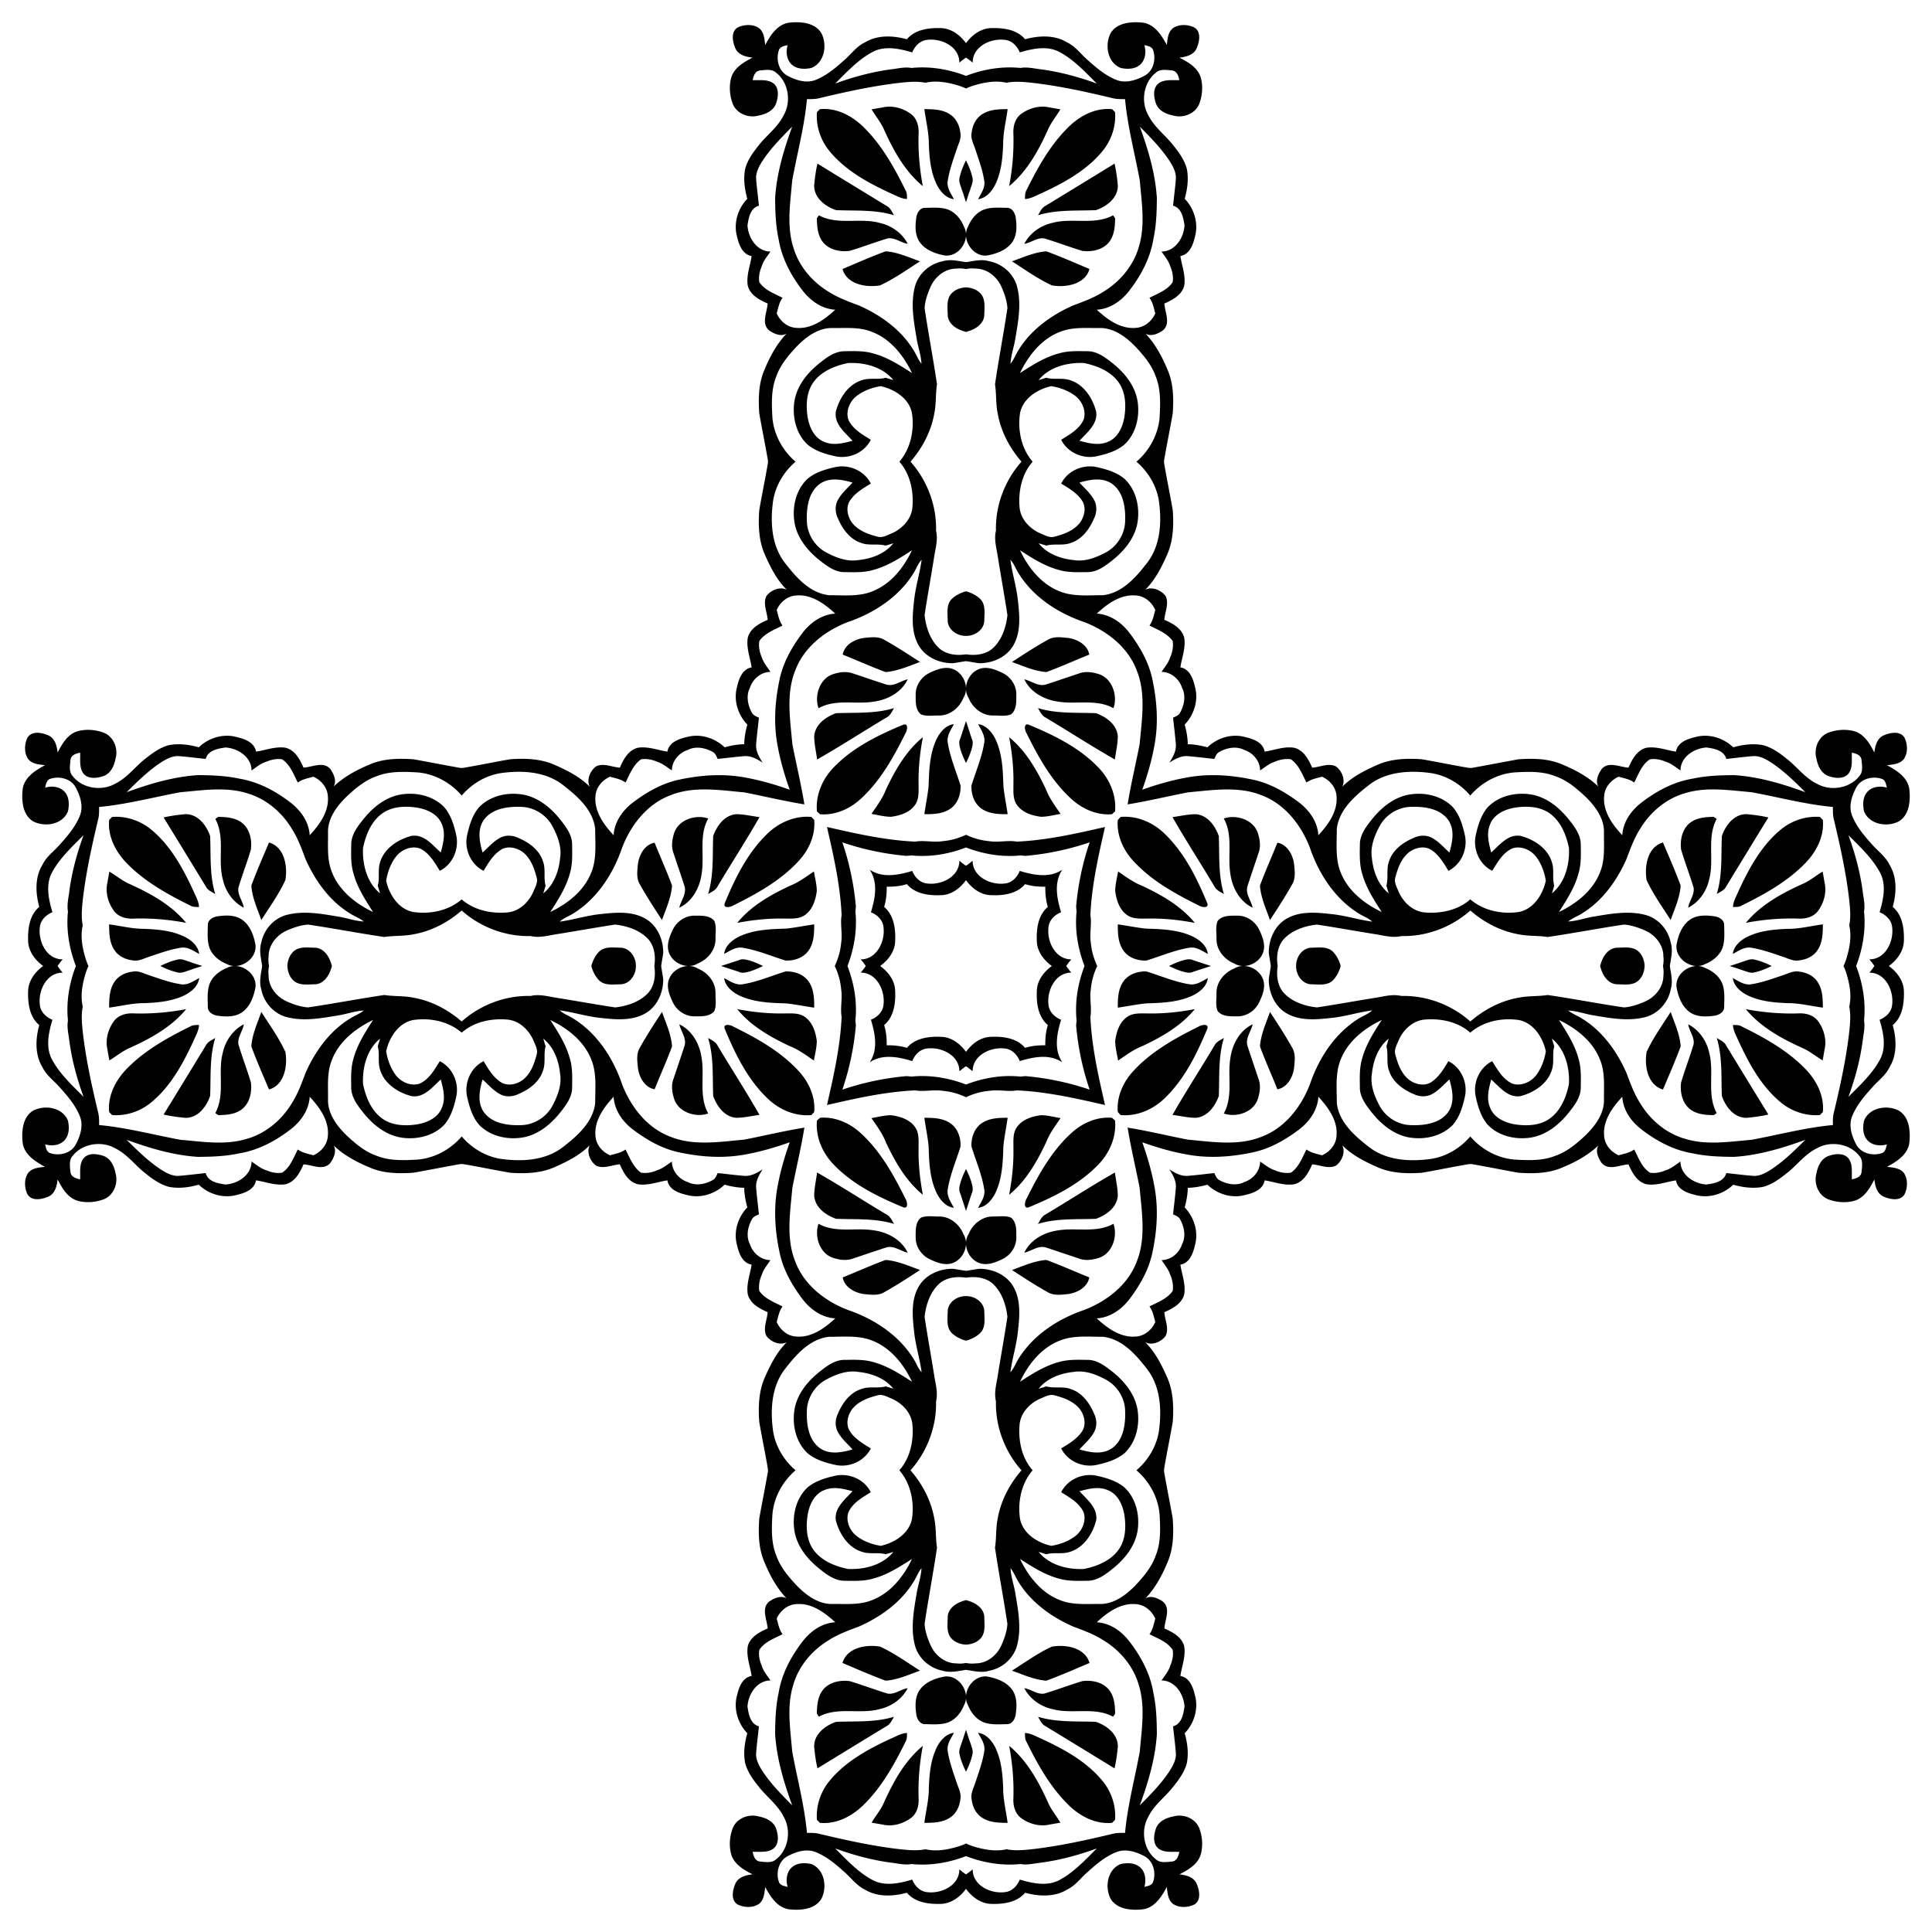
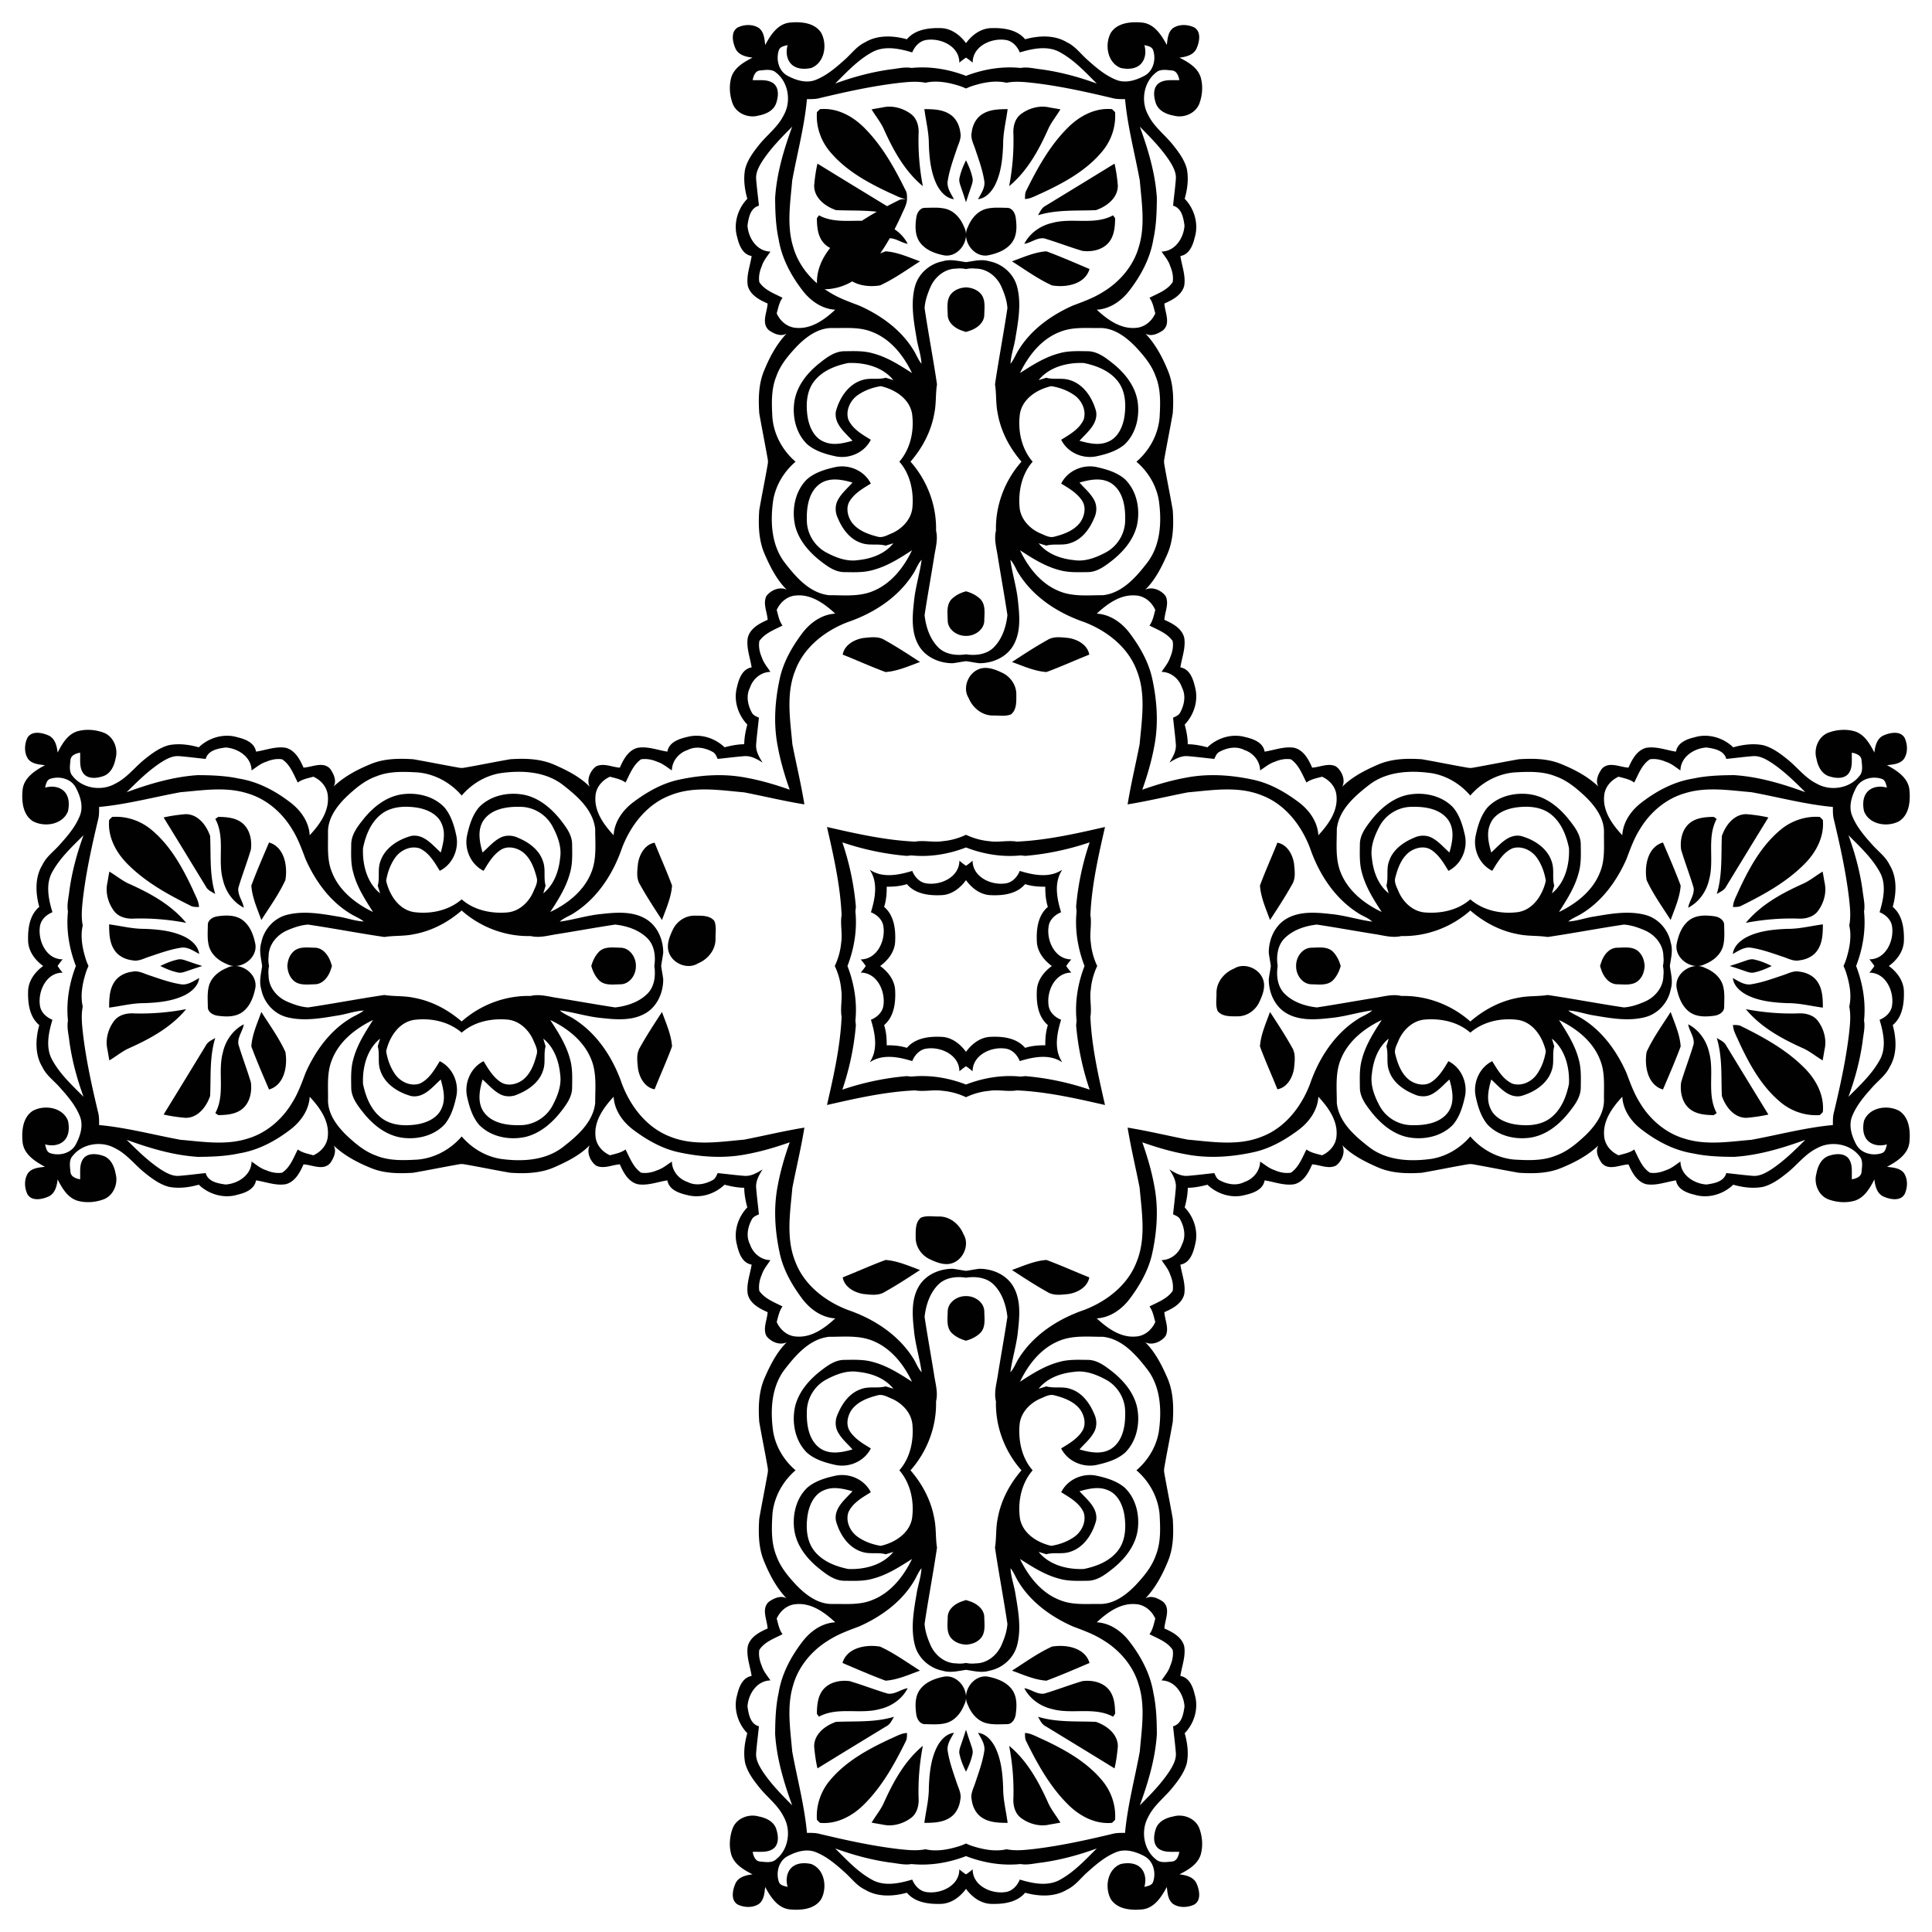
<svg xmlns="http://www.w3.org/2000/svg" viewBox="0 0 1637.737 1637.737">
  <g fill="#010101">
    <path d="M979.597 318.882c4.503 10.949 4.035 23.024 3.406 34.601-1.081 14.677-8.551 28.374-19.661 37.905 9.867 8.406 16.942 20.13 19.018 32.994 2.5 17.893 1.55 37.744-9.882 52.64-9.458 12.221-21.05 25.626-37.35 27.512-12.63-.03-25.889 1.52-37.802-3.64-15.13-6.3-25.831-19.969-32.658-34.44 10.277 6.71 20.831 13.434 32.818 16.664 7.953 2.368 16.358 1.944 24.559 1.857 7.704-.015 14.136-4.751 19.954-9.24 9.94-7.732 18.814-17.921 21.781-30.434 2.953-13.522 0-29.032-10.086-38.973-6.783-5.993-15.788-8.551-24.413-10.466-11.65-2.325-24.398 3.289-29.734 14.077 6.433 3.888 13.26 7.85 17.542 14.224 4.02 5.774 2.252 13.8-1.754 19.106-5.204 6.563-13.449 9.604-21.313 11.607-4.342 1.374-8.494-1.301-12.397-2.851-8.697-3.874-16.167-11.665-17.293-21.43-1.301-13.77 1.681-28.623 11.037-39.221-9.604-11.096-12.791-26.693-10.73-40.96 2.339-12.675 14.735-20.423 26.474-23.068 7.06 1.11 14.033 3.64 19.851 7.835 6.213 4.532 10.087 12.937 7.631 20.51-3.655 8.083-11.812 12.63-19.033 17.088 5.321 10.847 18.185 16.46 29.85 14.034 8.318-1.769 16.855-4.327 23.565-9.78 9.999-9.136 13.347-23.798 11.344-36.853-2.076-12.966-10.686-23.827-20.685-31.867-6.286-5.03-13.23-10.54-21.708-10.584-8.172-.073-16.533-.497-24.442 1.886-12.002 3.172-22.483 10.013-32.847 16.591 7.104-14.75 18.097-28.812 33.812-34.835 10.7-4.415 22.468-3.128 33.739-3.318 12.045-.176 22.293 7.557 30.304 15.787 6.914 7.397 13.683 15.364 17.103 25.042zM318.882 658.14c10.949-4.502 23.024-4.034 34.601-3.406 14.677 1.082 28.374 8.552 37.905 19.662 8.406-9.868 20.13-16.943 32.994-19.019 17.893-2.5 37.744-1.55 52.64 9.882 12.221 9.458 25.626 21.05 27.512 37.35-.03 12.63 1.52 25.889-3.64 37.803-6.3 15.13-19.969 25.83-34.44 32.657 6.71-10.277 13.434-20.83 16.664-32.818 2.368-7.952 1.944-16.358 1.857-24.559-.015-7.704-4.751-14.136-9.24-19.954-7.732-9.94-17.921-18.813-30.434-21.78-13.522-2.954-29.032 0-38.973 10.086-5.993 6.783-8.551 15.787-10.466 24.412-2.325 11.651 3.289 24.398 14.077 29.734 3.888-6.432 7.85-13.259 14.224-17.542 5.774-4.02 13.8-2.251 19.106 1.754 6.563 5.204 9.604 13.449 11.607 21.314 1.374 4.341-1.301 8.493-2.851 12.396-3.874 8.698-11.665 16.168-21.43 17.293-13.77 1.301-28.623-1.68-39.221-11.036-11.096 9.604-26.693 12.79-40.96 10.73-12.675-2.34-20.423-14.736-23.068-26.474 1.11-7.06 3.64-14.034 7.835-19.852 4.532-6.213 12.937-10.087 20.51-7.63 8.083 3.654 12.63 11.811 17.088 19.032 10.847-5.32 16.46-18.185 14.034-29.85-1.769-8.318-4.327-16.855-9.78-23.565-9.136-9.999-23.798-13.346-36.853-11.344-12.966 2.076-23.827 10.686-31.867 20.685-5.03 6.286-10.54 13.23-10.584 21.708-.073 8.172-.497 16.534 1.886 24.442 3.172 12.002 10.013 22.483 16.591 32.847-14.75-7.104-28.812-18.097-34.835-33.812-4.415-10.7-3.128-22.468-3.318-33.739-.176-12.045 7.557-22.293 15.787-30.304 7.397-6.914 15.364-13.682 25.042-17.103zm339.258 660.716c-4.502-10.95-4.034-23.024-3.406-34.602 1.082-14.677 8.552-28.374 19.662-37.905-9.868-8.406-16.943-20.13-19.019-32.994-2.5-17.892-1.55-37.744 9.882-52.64 9.458-12.221 21.05-25.626 37.35-27.512 12.63.03 25.889-1.52 37.803 3.64 15.13 6.3 25.83 19.969 32.657 34.44-10.277-6.709-20.83-13.433-32.818-16.664-7.952-2.368-16.358-1.944-24.559-1.857-7.704.015-14.136 4.751-19.954 9.24-9.94 7.732-18.813 17.921-21.78 30.435-2.954 13.521 0 29.031 10.086 38.972 6.783 5.993 15.787 8.552 24.412 10.467 11.651 2.324 24.398-3.29 29.734-14.078-6.432-3.888-13.259-7.85-17.542-14.223-4.02-5.775-2.251-13.8 1.754-19.107 5.204-6.563 13.449-9.604 21.314-11.606 4.341-1.374 8.493 1.3 12.396 2.85 8.698 3.874 16.168 11.666 17.293 21.43 1.301 13.771-1.68 28.623-11.036 39.221 9.604 11.096 12.79 26.693 10.73 40.96-2.34 12.675-14.736 20.423-26.474 23.068-7.06-1.11-14.034-3.64-19.852-7.835-6.213-4.531-10.087-12.937-7.63-20.51 3.654-8.083 11.811-12.63 19.032-17.088-5.32-10.847-18.185-16.46-29.85-14.034-8.318 1.77-16.855 4.327-23.565 9.78-9.999 9.136-13.346 23.799-11.344 36.853 2.076 12.966 10.686 23.828 20.685 31.868 6.286 5.028 13.23 10.54 21.708 10.583 8.172.073 16.534.497 24.442-1.886 12.002-3.172 22.483-10.013 32.847-16.591-7.104 14.75-18.097 28.812-33.812 34.835-10.7 4.415-22.468 3.128-33.739 3.318-12.045.176-22.293-7.557-30.304-15.787-6.914-7.397-13.682-15.364-17.103-25.041zm660.716-339.259c-10.95 4.503-23.024 4.035-34.602 3.406-14.677-1.081-28.374-8.551-37.905-19.661-8.406 9.867-20.13 16.942-32.994 19.018-17.892 2.5-37.744 1.55-52.64-9.882-12.221-9.458-25.626-21.05-27.512-37.35.03-12.63-1.52-25.889 3.64-37.802 6.3-15.13 19.969-25.831 34.44-32.658-6.709 10.277-13.433 20.831-16.664 32.818-2.368 7.953-1.944 16.358-1.857 24.559.015 7.704 4.751 14.136 9.24 19.954 7.732 9.94 17.921 18.814 30.435 21.781 13.521 2.953 29.031 0 38.972-10.086 5.993-6.783 8.552-15.788 10.467-24.413 2.324-11.65-3.29-24.398-14.078-29.734-3.888 6.433-7.85 13.26-14.223 17.542-5.775 4.02-13.8 2.252-19.107-1.754-6.563-5.204-9.604-13.449-11.606-21.313-1.374-4.342 1.3-8.494 2.85-12.397 3.874-8.697 11.666-16.167 21.43-17.293 13.771-1.301 28.623 1.681 39.221 11.037 11.096-9.604 26.693-12.791 40.96-10.73 12.675 2.339 20.423 14.735 23.068 26.474-1.11 7.06-3.64 14.033-7.835 19.851-4.531 6.213-12.937 10.087-20.51 7.631-8.083-3.655-12.63-11.812-17.088-19.033-10.847 5.321-16.46 18.185-14.034 29.85 1.77 8.318 4.327 16.855 9.78 23.565 9.136 9.999 23.799 13.347 36.853 11.344 12.966-2.076 23.828-10.686 31.868-20.685 5.028-6.286 10.54-13.23 10.583-21.708.073-8.172.497-16.533-1.886-24.442-3.172-12.002-10.013-22.483-16.591-32.847 14.75 7.104 28.812 18.097 34.835 33.812 4.415 10.7 3.128 22.468 3.318 33.739.176 12.045-7.557 22.293-15.787 30.304-7.397 6.914-15.364 13.683-25.041 17.103zm25.04-304.353c8.23 8.01 15.964 18.258 15.788 30.303-.19 11.27 1.097 23.039-3.318 33.74-6.023 15.714-20.086 26.707-34.835 33.812 6.578-10.365 13.42-20.846 16.591-32.848 2.383-7.908 1.96-16.27 1.886-24.441-.044-8.48-5.555-15.423-10.584-21.709-8.04-9.999-18.901-18.609-31.867-20.685-13.054-2.002-27.717 1.345-36.853 11.344-5.453 6.71-8.01 15.247-9.78 23.565-2.426 11.665 3.187 24.53 14.034 29.85 4.459-7.221 9.005-15.378 17.089-19.033 7.572-2.455 15.978 1.419 20.51 7.631 4.194 5.818 6.723 12.791 7.834 19.852-2.646 11.738-10.393 24.135-23.067 26.474-14.268 2.06-29.865-1.126-40.96-10.73-10.599 9.355-25.451 12.337-39.221 11.036-9.766-1.125-17.557-8.595-21.43-17.293-1.55-3.903-4.226-8.055-2.851-12.396 2.002-7.865 5.043-16.11 11.606-21.314 5.307-4.005 13.332-5.774 19.107-1.754 6.373 4.283 10.335 11.11 14.223 17.542 10.788-5.336 16.402-18.083 14.078-29.734-1.915-8.625-4.474-17.63-10.467-24.412-9.94-10.087-25.45-13.04-38.972-10.087-12.514 2.968-22.703 11.84-30.436 21.781-4.488 5.819-9.224 12.25-9.239 19.954-.087 8.201-.511 16.607 1.857 24.56 3.23 11.986 9.955 22.54 16.665 32.817-14.472-6.827-28.14-17.527-34.44-32.657-5.161-11.914-3.612-25.173-3.64-37.803 1.885-16.3 15.29-27.892 27.51-37.35 14.897-11.431 34.749-12.382 52.641-9.882 12.864 2.076 24.588 9.151 32.994 19.019 9.53-11.11 23.228-18.58 37.905-19.662 11.578-.628 23.652-1.096 34.602 3.406 9.677 3.42 17.644 10.189 25.04 17.104zM675.245 293.84c8.01-8.23 18.258-15.963 30.303-15.787 11.27.19 23.039-1.097 33.74 3.318 15.714 6.023 26.707 20.086 33.812 34.836-10.365-6.579-20.846-13.42-32.848-16.592-7.908-2.383-16.27-1.96-24.441-1.886-8.48.044-15.423 5.555-21.709 10.584-9.999 8.04-18.609 18.901-20.685 31.867-2.002 13.055 1.345 27.717 11.344 36.853 6.71 5.453 15.247 8.011 23.565 9.78 11.665 2.426 24.53-3.187 29.85-14.034-7.221-4.458-15.378-9.005-19.033-17.089-2.455-7.572 1.419-15.977 7.631-20.51 5.818-4.194 12.791-6.723 19.852-7.834 11.738 2.645 24.135 10.393 26.474 23.067 2.06 14.268-1.126 29.865-10.73 40.96 9.355 10.599 12.337 25.451 11.036 39.222-1.125 9.765-8.595 17.556-17.293 21.43-3.903 1.55-8.055 4.225-12.396 2.85-7.865-2.002-16.11-5.043-21.314-11.606-4.005-5.307-5.774-13.332-1.754-19.106 4.283-6.374 11.11-10.336 17.542-14.224-5.336-10.788-18.083-16.402-29.734-14.078-8.625 1.916-17.63 4.474-24.412 10.467-10.087 9.94-13.04 25.45-10.087 38.973 2.968 12.513 11.84 22.702 21.781 30.435 5.819 4.488 12.25 9.224 19.954 9.239 8.201.087 16.607.511 24.56-1.857 11.986-3.23 22.54-9.955 32.817-16.665-6.827 14.472-17.527 28.14-32.657 34.441-11.914 5.16-25.173 3.61-37.803 3.64-16.3-1.886-27.892-15.29-37.35-27.512-11.431-14.896-12.382-34.747-9.882-52.64 2.076-12.864 9.151-24.588 19.019-32.994-11.11-9.53-18.58-23.228-19.662-37.905-.628-11.577-1.096-23.652 3.406-34.601 3.42-9.678 10.189-17.645 17.104-25.041zM293.84 962.495c-8.23-8.011-15.963-18.259-15.787-30.304.19-11.27-1.097-23.039 3.318-33.74 6.023-15.714 20.086-26.707 34.836-33.811-6.579 10.364-13.42 20.845-16.592 32.847-2.383 7.909-1.96 16.27-1.886 24.442.044 8.479 5.555 15.422 10.584 21.708 8.04 9.999 18.901 18.61 31.867 20.685 13.055 2.003 27.717-1.345 36.853-11.344 5.453-6.71 8.011-15.247 9.78-23.564 2.426-11.666-3.187-24.53-14.034-29.851-4.458 7.221-9.005 15.378-17.089 19.033-7.572 2.456-15.977-1.418-20.51-7.63-4.194-5.819-6.723-12.792-7.834-19.852 2.645-11.739 10.393-24.135 23.067-26.474 14.268-2.061 29.865 1.126 40.96 10.73 10.599-9.356 25.451-12.338 39.222-11.037 9.765 1.126 17.556 8.596 21.43 17.293 1.55 3.904 4.225 8.055 2.85 12.397-2.002 7.864-5.043 16.11-11.606 21.313-5.307 4.006-13.332 5.774-19.106 1.754-6.374-4.283-10.336-11.11-14.224-17.542-10.788 5.336-16.402 18.083-14.078 29.734 1.916 8.625 4.474 17.63 10.467 24.413 9.94 10.086 25.45 13.04 38.973 10.086 12.513-2.967 22.702-11.84 30.435-21.78 4.488-5.819 9.224-12.251 9.239-19.955.087-8.2.511-16.606-1.857-24.559-3.23-11.987-9.955-22.541-16.665-32.818 14.472 6.827 28.14 17.528 34.441 32.658 5.16 11.913 3.61 25.172 3.64 37.802-1.886 16.3-15.29 27.892-27.512 37.35-14.896 11.432-34.747 12.382-52.64 9.882-12.864-2.076-24.588-9.15-32.994-19.018-9.53 11.11-23.228 18.58-37.905 19.661-11.577.629-23.652 1.097-34.601-3.406-9.678-3.42-17.645-10.189-25.041-17.103zm668.654 381.403c-8.011 8.23-18.259 15.963-30.304 15.787-11.27-.19-23.039 1.097-33.74-3.318-15.714-6.023-26.707-20.086-33.811-34.835 10.364 6.578 20.845 13.42 32.847 16.591 7.909 2.383 16.27 1.96 24.442 1.886 8.479-.044 15.422-5.555 21.708-10.584 9.999-8.04 18.61-18.901 20.685-31.867 2.003-13.054-1.345-27.717-11.344-36.853-6.71-5.453-15.247-8.01-23.564-9.78-11.666-2.426-24.53 3.187-29.851 14.034 7.221 4.459 15.378 9.005 19.033 17.089 2.456 7.572-1.418 15.978-7.63 20.51-5.819 4.194-12.792 6.723-19.852 7.834-11.739-2.646-24.135-10.393-26.474-23.067-2.061-14.268 1.126-29.865 10.73-40.96-9.356-10.599-12.338-25.451-11.037-39.221 1.126-9.766 8.596-17.557 17.293-21.43 3.904-1.55 8.055-4.226 12.397-2.851 7.864 2.002 16.11 5.043 21.313 11.606 4.006 5.307 5.774 13.332 1.754 19.107-4.283 6.373-11.11 10.335-17.542 14.223 5.336 10.788 18.083 16.402 29.734 14.078 8.625-1.915 17.63-4.474 24.413-10.467 10.086-9.94 13.04-25.45 10.086-38.972-2.967-12.514-11.84-22.703-21.78-30.436-5.819-4.488-12.251-9.224-19.955-9.239-8.2-.087-16.606-.511-24.559 1.857-11.987 3.23-22.541 9.955-32.818 16.665 6.827-14.472 17.528-28.14 32.658-34.44 11.913-5.161 25.172-3.612 37.802-3.64 16.3 1.885 27.892 15.29 37.35 27.51 11.432 14.897 12.382 34.749 9.882 52.641-2.076 12.864-9.15 24.588-19.018 32.994 11.11 9.53 18.58 23.228 19.661 37.905.629 11.578 1.097 23.652-3.406 34.602-3.42 9.677-10.189 17.644-17.103 25.04zm-35.011-920.041c-3.055-5.76-8.157-9.955-12.411-14.78 8.946-2.601 19.428-4.677 27.643 1.068 9.56 6.914 11.402 19.968 11.066 30.947-.014 11.212-6.52 21.883-16.372 27.175-8.216 4.386-17.586 8.04-27.059 6.534-11.14-1.096-22.731-5.233-29.88-14.252 1.623.482 4.883 1.461 6.506 1.958 6.739-1.885 14.004.264 20.655-2.236 9.707-3.114 16.11-11.973 19.866-21.021 2.34-4.766 2.559-10.686-.014-15.393zM423.856 710.254c-5.76 3.056-9.955 8.157-14.78 12.411-2.602-8.946-4.677-19.428 1.068-27.643 6.914-9.56 19.968-11.402 30.947-11.066 11.212.015 21.883 6.52 27.175 16.373 4.385 8.215 8.04 17.585 6.534 27.058-1.096 11.14-5.233 22.731-14.253 29.88.483-1.623 1.462-4.883 1.96-6.505-1.886-6.74.262-14.005-2.237-20.656-3.114-9.706-11.973-16.11-21.021-19.866-4.766-2.34-10.686-2.558-15.393.014zm286.398 503.628c3.056 5.76 8.157 9.955 12.411 14.779-8.946 2.602-19.428 4.678-27.643-1.067-9.56-6.915-11.402-19.969-11.066-30.947.015-11.213 6.52-21.884 16.373-27.176 8.215-4.385 17.585-8.04 27.058-6.534 11.14 1.096 22.731 5.233 29.88 14.253-1.623-.483-4.883-1.462-6.505-1.96-6.74 1.887-14.005-.262-20.656 2.237-9.706 3.114-16.11 11.973-19.866 21.022-2.34 4.765-2.558 10.685.014 15.393zm503.628-286.4c5.76-3.054 9.955-8.156 14.779-12.41 2.602 8.946 4.678 19.428-1.067 27.643-6.915 9.56-19.969 11.402-30.947 11.066-11.213-.014-21.884-6.52-27.176-16.372-4.385-8.216-8.04-17.586-6.534-27.059 1.096-11.14 5.233-22.731 14.253-29.88-.483 1.623-1.462 4.883-1.96 6.506 1.887 6.739-.262 14.004 2.237 20.655 3.114 9.707 11.973 16.11 21.022 19.866 4.765 2.34 10.685 2.559 15.393-.014zm-15.394-217.242c-9.048 3.757-17.907 10.16-21.02 19.866-2.5 6.651-.351 13.917-2.237 20.656.497 1.622 1.476 4.882 1.959 6.505-9.02-7.149-13.157-18.74-14.253-29.88-1.506-9.473 2.149-18.843 6.534-27.058 5.292-9.853 15.963-16.358 27.176-16.373 10.978-.336 24.032 1.506 30.947 11.066 5.745 8.215 3.669 18.697 1.067 27.643-4.824-4.254-9.02-9.356-14.78-12.41-4.707-2.573-10.627-2.354-15.393-.015zM710.24 439.249c3.757 9.048 10.16 17.907 19.866 21.02 6.651 2.5 13.917.352 20.656 2.237 1.622-.497 4.882-1.476 6.505-1.958-7.149 9.019-18.74 13.156-29.88 14.252-9.473 1.506-18.843-2.149-27.058-6.534-9.853-5.292-16.358-15.963-16.373-27.175-.336-10.979 1.506-24.033 11.066-30.947 8.215-5.745 18.697-3.67 27.643-1.067-4.254 4.824-9.356 9.02-12.41 14.779-2.573 4.707-2.354 10.627-.015 15.393zM439.249 927.497c9.048-3.756 17.907-10.16 21.02-19.866 2.5-6.651.352-13.916 2.237-20.655-.497-1.623-1.476-4.883-1.958-6.506 9.019 7.149 13.156 18.741 14.252 29.88 1.506 9.473-2.149 18.843-6.534 27.059-5.292 9.852-15.963 16.357-27.175 16.372-10.979.336-24.033-1.506-30.947-11.066-5.745-8.215-3.67-18.697-1.067-27.643 4.824 4.254 9.02 9.356 14.779 12.41 4.707 2.574 10.627 2.354 15.393.015zm488.248 270.991c-3.756-9.048-10.16-17.907-19.866-21.02-6.651-2.5-13.916-.351-20.655-2.237-1.623.497-4.883 1.476-6.506 1.959 7.149-9.02 18.741-13.157 29.88-14.253 9.473-1.506 18.843 2.149 27.059 6.534 9.852 5.292 16.357 15.963 16.372 27.176.336 10.978-1.506 24.032-11.066 30.947-8.215 5.745-18.697 3.669-27.643 1.067 4.254-4.824 9.356-9.02 12.41-14.78 2.574-4.707 2.354-10.627.015-15.393zm1.682-849.668c-3.026-11.475-10.57-23.214-22.542-26.678-6.417-2.062-13.273-.088-19.69-1.93l-6.491 1.988c9.034-11.212 24.456-15.071 38.285-14.472 10.788 2.178 22 6.578 28.915 15.568 6.49 8.42 7.002 19.764 5.511 29.895-1.36 8.64-5.496 18.068-14.209 21.401-7.733 3.304-16.167 1.126-23.886-.95 6.315-7.031 15.758-14.15 14.107-24.822zM348.82 708.559c-11.475 3.026-23.214 10.569-26.678 22.541-2.062 6.417-.088 13.273-1.93 19.691l1.988 6.49c-11.212-9.034-15.071-24.456-14.472-38.285 2.178-10.788 6.578-22 15.568-28.915 8.42-6.49 19.764-7.002 29.895-5.51 8.64 1.359 18.068 5.496 21.401 14.208 3.304 7.733 1.126 16.168-.95 23.886-7.031-6.315-14.15-15.758-24.822-14.106zm359.739 580.358c3.026 11.476 10.569 23.214 22.541 26.679 6.417 2.06 13.273.087 19.691 1.93l6.49-1.989c-9.034 11.212-24.456 15.072-38.285 14.472-10.788-2.178-22-6.578-28.915-15.568-6.49-8.42-7.002-19.764-5.51-29.895 1.359-8.64 5.496-18.068 14.208-21.4 7.733-3.305 16.168-1.127 23.886.95-6.315 7.03-15.758 14.15-14.106 24.821zm580.358-359.738c11.476-3.026 23.214-10.57 26.679-22.542 2.06-6.417.087-13.273 1.93-19.69l-1.989-6.491c11.212 9.034 15.072 24.456 14.472 38.285-2.178 10.788-6.578 22-15.568 28.915-8.42 6.49-19.764 7.002-29.895 5.511-8.64-1.36-18.068-5.496-21.4-14.209-3.305-7.733-1.127-16.167.95-23.886 7.03 6.315 14.15 15.758 24.821 14.107zm-24.822-206.514c-2.076-7.718-4.254-16.153-.95-23.886 3.333-8.713 12.762-12.85 21.401-14.209 10.13-1.491 21.475-.98 29.895 5.511 8.99 6.915 13.39 18.127 15.568 28.915.6 13.829-3.26 29.251-14.472 38.285l1.988-6.49c-1.842-6.417.132-13.273-1.93-19.691-3.464-11.972-15.202-19.515-26.678-22.541-10.671-1.652-17.79 7.791-24.822 14.106zm-541.43-349.023c-7.718 2.076-16.153 4.254-23.886.95-8.713-3.333-12.85-12.762-14.209-21.401-1.491-10.13-.98-21.474 5.511-29.894 6.915-8.99 18.127-13.39 28.915-15.569 13.829-.6 29.251 3.26 38.285 14.472l-6.49-1.988c-6.417 1.842-13.273-.132-19.691 1.93-11.972 3.464-19.515 15.203-22.541 26.678-1.652 10.671 7.791 17.79 14.106 24.822zm-349.023 541.43c2.076 7.718 4.254 16.153.95 23.886-3.333 8.713-12.762 12.85-21.401 14.21-10.13 1.49-21.474.979-29.894-5.512-8.99-6.914-13.39-18.127-15.569-28.915-.6-13.829 3.26-29.251 14.472-38.285l-1.988 6.49c1.842 6.418-.132 13.274 1.93 19.691 3.464 11.973 15.203 19.516 26.678 22.542 10.671 1.651 17.79-7.792 24.822-14.107zm541.43 349.023c7.718-2.076 16.153-4.254 23.886-.95 8.713 3.333 12.85 12.762 14.21 21.401 1.49 10.13.979 21.475-5.512 29.895-6.914 8.99-18.127 13.39-28.915 15.568-13.829.6-29.251-3.26-38.285-14.472l6.49 1.988c6.418-1.842 13.274.132 19.691-1.93 11.973-3.464 19.516-15.202 22.542-26.678 1.651-10.671-7.792-17.79-14.107-24.822zm76.337-1127.679c2.865 4.561 5.745 9.634 5.364 15.218-.584 7.601-1.622 15.159-2.368 22.746 7.353 1.944 8.815 10.452 9.692 16.87-.701 10.48-7.937 21.825-19.471 22 2.646 3.947 5.906 7.645 7.324 12.28 1.812 4.224 2.894 9.019 2.12 13.594-4.43 6.886-12.734 9.692-19.677 13.318 2.88 3.873 3.625 8.654 4.94 13.185-2.908 6.637-9.106 11.885-16.532 12.294-12.88 1.17-24.164-7.046-33.082-15.393 11.11-.6 20.715-7.323 27.38-15.86 9.985-12.85 17.981-27.702 20.598-43.914 2.5-11.505 2.894-23.243 2.967-34.938-1.3-20.802-7.353-40.946-14.443-60.432 9.034 9.078 18.112 18.288 25.188 29.032zM136.416 646.33c4.561-2.866 9.634-5.745 15.218-5.365 7.601.584 15.159 1.622 22.746 2.368 1.944-7.353 10.452-8.815 16.87-9.692 10.48.702 21.825 7.938 22 19.472 3.947-2.646 7.645-5.906 12.28-7.324 4.224-1.813 9.019-2.895 13.594-2.12 6.886 4.43 9.692 12.733 13.318 19.676 3.873-2.88 8.654-3.625 13.185-4.94 6.637 2.908 11.885 9.106 12.294 16.532 1.17 12.88-7.046 24.164-15.393 33.082-.6-11.11-7.323-20.715-15.86-27.38-12.85-9.985-27.702-17.981-43.914-20.598-11.505-2.5-23.243-2.894-34.938-2.967-20.802 1.3-40.946 7.353-60.432 14.443 9.078-9.034 18.288-18.112 29.032-25.187zM646.33 1501.32c-2.866-4.56-5.745-9.633-5.365-15.218.584-7.601 1.622-15.159 2.368-22.746-7.353-1.944-8.815-10.452-9.692-16.87.702-10.48 7.938-21.824 19.472-22-2.646-3.947-5.906-7.645-7.324-12.28-1.813-4.224-2.895-9.018-2.12-13.594 4.43-6.885 12.733-9.692 19.676-13.317-2.88-3.874-3.625-8.654-4.94-13.186 2.908-6.637 9.106-11.885 16.532-12.294 12.88-1.17 24.164 7.046 33.082 15.393-11.11.6-20.715 7.324-27.38 15.86-9.985 12.85-17.981 27.703-20.598 43.914-2.5 11.505-2.894 23.243-2.967 34.938 1.3 20.802 7.353 40.946 14.443 60.432-9.034-9.078-18.112-18.288-25.187-29.032zM1501.32 991.41c-4.56 2.865-9.633 5.745-15.218 5.364-7.601-.584-15.159-1.622-22.746-2.368-1.944 7.353-10.452 8.815-16.87 9.692-10.48-.701-21.824-7.937-22-19.471-3.947 2.646-7.645 5.906-12.28 7.324-4.224 1.812-9.018 2.894-13.594 2.12-6.885-4.43-9.692-12.734-13.317-19.677-3.874 2.88-8.654 3.625-13.186 4.94-6.637-2.908-11.885-9.106-12.294-16.532-1.17-12.88 7.046-24.164 15.393-33.082.6 11.11 7.324 20.715 15.86 27.38 12.85 9.985 27.703 17.981 43.914 20.598 11.505 2.5 23.243 2.894 34.938 2.967 20.802-1.3 40.946-7.353 60.432-14.443-9.078 9.034-18.288 18.112-29.032 25.188zm29.032-319.893c-19.486-7.09-39.63-13.142-60.432-14.443-11.695.073-23.433.468-34.938 2.967-16.211 2.617-31.063 10.613-43.913 20.598-8.537 6.666-15.262 16.27-15.861 27.38-8.347-8.917-16.562-20.203-15.393-33.081.41-7.427 5.657-13.625 12.294-16.534 4.532 1.316 9.312 2.061 13.186 4.941 3.625-6.943 6.432-15.246 13.317-19.676 4.576-.774 9.37.307 13.595 2.12 4.634 1.418 8.333 4.678 12.28 7.324.175-11.534 11.519-18.77 22-19.472 6.417.877 14.925 2.339 16.87 9.692 7.586-.746 15.144-1.783 22.746-2.368 5.584-.38 10.656 2.5 15.217 5.365 10.744 7.075 19.954 16.153 29.032 25.187zM671.516 107.384c-7.09 19.487-13.142 39.63-14.443 60.432.073 11.695.468 23.434 2.967 34.938 2.617 16.212 10.613 31.064 20.598 43.913 6.666 8.538 16.27 15.262 27.38 15.861-8.917 8.347-20.203 16.563-33.081 15.393-7.427-.409-13.625-5.657-16.534-12.294 1.316-4.531 2.061-9.312 4.941-13.185-6.943-3.626-15.246-6.432-19.676-13.318-.774-4.575.307-9.37 2.12-13.595 1.418-4.634 4.678-8.332 7.324-12.279-11.534-.175-18.77-11.52-19.472-22 .877-6.418 2.339-14.926 9.692-16.87-.746-7.587-1.783-15.145-2.368-22.746-.38-5.584 2.5-10.657 5.365-15.218 7.075-10.744 16.153-19.954 25.187-29.032zM107.384 966.221c19.487 7.09 39.63 13.142 60.432 14.443 11.695-.073 23.434-.467 34.938-2.967 16.212-2.617 31.064-10.613 43.913-20.597 8.538-6.666 15.262-16.27 15.861-27.38 8.347 8.917 16.563 20.202 15.393 33.08-.409 7.427-5.657 13.625-12.294 16.534-4.531-1.316-9.312-2.061-13.185-4.941-3.626 6.943-6.432 15.247-13.318 19.676-4.575.775-9.37-.307-13.595-2.12-4.634-1.418-8.332-4.677-12.279-7.323-.175 11.534-11.52 18.77-22 19.471-6.418-.877-14.926-2.339-16.87-9.692-7.587.746-15.145 1.784-22.746 2.368-5.584.38-10.657-2.5-15.218-5.364-10.744-7.076-19.954-16.154-29.032-25.188zm858.837 564.132c7.09-19.486 13.142-39.63 14.443-60.432-.073-11.695-.467-23.433-2.967-34.938-2.617-16.211-10.613-31.063-20.597-43.913-6.666-8.537-16.27-15.262-27.38-15.861 8.917-8.347 20.202-16.562 33.08-15.393 7.427.41 13.625 5.657 16.534 12.294-1.316 4.532-2.061 9.312-4.941 13.186 6.943 3.625 15.247 6.432 19.676 13.317.775 4.576-.307 9.37-2.12 13.595-1.418 4.634-4.677 8.333-7.323 12.28 11.534.175 18.77 11.519 19.471 22-.877 6.417-2.339 14.925-9.692 16.87.746 7.586 1.784 15.144 2.368 22.746.38 5.584-2.5 10.656-5.364 15.217-7.076 10.744-16.154 19.954-25.188 29.032zM818.87 75.015a51.089 51.089 0 015.526-2.203c9.18-2.894 19.325-4.883 28.827-2.675 7.704-1.52 15.569-.614 23.287.234 22.614 2.69 44.878 7.645 67.01 12.922 3.319.834 6.754.702 10.175.731 2.134 23.346 8.303 46.077 12.513 69.086 1.55 18.638 4.795 37.905-.848 56.178-4.605 16.256-16.27 29.822-30.64 38.388-7.865 4.97-16.665 8.098-25.319 11.373-18.214 8.084-35.303 20.305-45.887 37.51-2.485 3.83-4.005 8.245-6.9 11.812.337-7.528 3.114-14.677 4.21-22.103 2.369-14.063 5.03-28.769 1.463-42.846-2.749-11.168-12.47-19.822-23.667-21.942-6.58-2.046-13.161-.165-19.75.74-6.59-.905-13.17-2.786-19.75-.74-11.198 2.12-20.919 10.774-23.667 21.942-3.567 14.077-.906 28.783 1.462 42.846 1.096 7.426 3.874 14.575 4.21 22.103-2.894-3.567-4.415-7.982-6.9-11.812-10.584-17.205-27.672-29.426-45.887-37.51-8.654-3.275-17.454-6.403-25.319-11.373-14.37-8.566-26.035-22.132-30.64-38.388-5.642-18.273-2.397-37.54-.847-56.178 4.21-23.009 10.379-45.74 12.513-69.086 3.42-.029 6.856.102 10.174-.73 22.132-5.278 44.396-10.234 67.01-12.923 7.719-.848 15.584-1.755 23.287-.234 9.502-2.208 19.647-.22 28.828 2.675 1.898.63 3.74 1.368 5.526 2.203zm743.853 743.854a51.11 51.11 0 012.203 5.526c2.895 9.18 4.883 19.325 2.676 28.827 1.52 7.704.613 15.569-.234 23.287-2.69 22.614-7.646 44.878-12.923 67.01-.833 3.319-.702 6.754-.731 10.175-23.345 2.134-46.077 8.303-69.086 12.513-18.638 1.55-37.905 4.795-56.178-.848-16.256-4.605-29.822-16.27-38.388-30.64-4.97-7.865-8.098-16.665-11.373-25.319-8.084-18.214-20.305-35.303-37.51-45.887-3.83-2.485-8.245-4.005-11.812-6.9 7.528.337 14.677 3.114 22.103 4.21 14.063 2.369 28.769 5.03 42.846 1.463 11.168-2.749 19.823-12.47 21.942-23.667 2.046-6.58.165-13.161-.74-19.75.905-6.59 2.786-13.17.74-19.75-2.12-11.198-10.774-20.919-21.942-23.667-14.077-3.567-28.783-.906-42.846 1.462-7.426 1.096-14.575 3.874-22.103 4.21 3.567-2.894 7.982-4.415 11.812-6.9 17.205-10.584 29.426-27.672 37.51-45.887 3.275-8.654 6.403-17.454 11.373-25.319 8.566-14.37 22.132-26.035 38.388-30.64 18.273-5.642 37.54-2.397 56.178-.847 23.01 4.21 45.74 10.379 69.086 12.513.03 3.42-.102 6.856.731 10.174 5.277 22.132 10.233 44.396 12.923 67.01.847 7.719 1.754 15.584.233 23.287 2.208 9.502.22 19.647-2.675 28.828a51.115 51.115 0 01-2.203 5.526zM818.87 1562.722a51.102 51.102 0 01-5.527 2.203c-9.18 2.895-19.325 4.883-28.827 2.676-7.704 1.52-15.568.613-23.287-.234-22.614-2.69-44.878-7.646-67.01-12.923-3.318-.833-6.754-.702-10.174-.731-2.135-23.345-8.303-46.077-12.514-69.086-1.55-18.638-4.794-37.905.848-56.178 4.605-16.256 16.27-29.822 30.64-38.388 7.865-4.97 16.665-8.098 25.32-11.373 18.214-8.084 35.302-20.305 45.886-37.51 2.485-3.83 4.005-8.245 6.9-11.812-.336 7.528-3.114 14.677-4.21 22.103-2.369 14.063-5.029 28.769-1.462 42.846 2.748 11.168 12.47 19.823 23.667 21.942 6.58 2.046 13.16.165 19.75-.74 6.589.905 13.17 2.786 19.75.74 11.197-2.12 20.918-10.774 23.666-21.942 3.567-14.077.907-28.783-1.461-42.846-1.097-7.426-3.874-14.575-4.21-22.103 2.894 3.567 4.414 7.982 6.9 11.812 10.583 17.205 27.672 29.426 45.886 37.51 8.654 3.275 17.454 6.403 25.319 11.373 14.37 8.566 26.035 22.132 30.64 38.388 5.642 18.273 2.397 37.54.848 56.178-4.21 23.01-10.38 45.74-12.514 69.086-3.42.03-6.856-.102-10.174.731-22.132 5.277-44.396 10.233-67.01 12.923-7.719.847-15.583 1.754-23.287.233-9.502 2.208-19.647.22-28.827-2.675a51.115 51.115 0 01-5.526-2.203zM75.015 818.87a51.08 51.08 0 01-2.203-5.527c-2.894-9.18-4.882-19.325-2.675-28.827-1.52-7.704-.614-15.568.234-23.287 2.69-22.614 7.645-44.878 12.922-67.01.834-3.318.702-6.754.731-10.174 23.346-2.135 46.077-8.303 69.086-12.514 18.639-1.55 37.905-4.794 56.178.848 16.256 4.605 29.822 16.27 38.388 30.64 4.97 7.865 8.098 16.665 11.373 25.32 8.084 18.214 20.305 35.302 37.51 45.886 3.83 2.485 8.245 4.005 11.812 6.9-7.528-.336-14.677-3.114-22.103-4.21-14.063-2.369-28.769-5.029-42.846-1.462-11.168 2.748-19.822 12.47-21.942 23.667-2.046 6.58-.165 13.16.74 19.75-.905 6.589-2.786 13.17-.74 19.75 2.12 11.197 10.774 20.918 21.942 23.666 14.077 3.567 28.783.907 42.846-1.461 7.426-1.097 14.575-3.874 22.103-4.21-3.567 2.894-7.981 4.414-11.812 6.9-17.205 10.583-29.426 27.672-37.51 45.886-3.275 8.654-6.403 17.454-11.373 25.319-8.566 14.37-22.132 26.035-38.388 30.64-18.273 5.642-37.54 2.397-56.178.848-23.009-4.21-45.74-10.38-69.086-12.514-.029-3.42.103-6.856-.73-10.174-5.278-22.132-10.233-44.396-12.923-67.01-.848-7.719-1.754-15.583-.234-23.287-2.207-9.502-.22-19.647 2.675-28.827a51.094 51.094 0 012.203-5.526zM818.869 48.834c1.983 1.282 3.856 2.755 5.657 4.258-.087-13.727 15.408-20.89 27.366-19.296 5.979.57 10.408 5.35 12.571 10.642 11.008-3.304 23.975-6.081 34.5.102 11.899 6.622 21.21 16.782 30.771 26.284-15.232-5.57-30.961-9.824-47.042-12.016-5.862-.629-11.753-2.266-17.644-1.199-15.643-1.593-31.497 1.046-46.18 6.721-14.682-5.675-30.536-8.314-46.179-6.721-5.891-1.067-11.782.57-17.644 1.199-16.08 2.192-31.81 6.446-47.042 12.016 9.56-9.502 18.872-19.662 30.772-26.284 10.525-6.183 23.491-3.406 34.499-.102 2.163-5.292 6.593-10.072 12.571-10.642 11.958-1.594 27.454 5.57 27.366 19.296 1.801-1.503 3.674-2.977 5.658-4.258zm770.034 770.035c-1.281 1.983-2.755 3.856-4.258 5.657 13.727-.087 20.89 15.408 19.296 27.366-.57 5.979-5.35 10.408-10.642 12.571 3.304 11.008 6.081 23.975-.102 34.5-6.622 11.899-16.782 21.21-26.284 30.771 5.57-15.232 9.824-30.961 12.016-47.042.629-5.862 2.266-11.753 1.2-17.644 1.592-15.643-1.047-31.497-6.722-46.18 5.675-14.682 8.314-30.536 6.721-46.179 1.067-5.891-.57-11.782-1.199-17.644-2.192-16.08-6.446-31.81-12.016-47.042 9.502 9.56 19.662 18.872 26.284 30.772 6.184 10.525 3.406 23.491.102 34.499 5.292 2.163 10.072 6.593 10.642 12.571 1.594 11.958-5.57 27.454-19.296 27.366 1.503 1.801 2.977 3.674 4.258 5.658zM818.87 1588.903c-1.984-1.281-3.857-2.755-5.658-4.258.088 13.727-15.408 20.89-27.366 19.296-5.978-.57-10.408-5.35-12.571-10.642-11.008 3.304-23.974 6.081-34.5-.102-11.899-6.622-21.21-16.782-30.77-26.284 15.231 5.57 30.96 9.824 47.04 12.016 5.863.629 11.754 2.266 17.645 1.2 15.644 1.592 31.497-1.047 46.18-6.722 14.682 5.675 30.536 8.314 46.18 6.721 5.89 1.067 11.782-.57 17.643-1.199 16.08-2.192 31.81-6.446 47.042-12.016-9.56 9.502-18.872 19.662-30.771 26.284-10.525 6.184-23.492 3.406-34.5.102-2.163 5.292-6.592 10.072-12.571 10.642-11.958 1.594-27.453-5.57-27.366-19.296-1.801 1.503-3.674 2.977-5.657 4.258zM48.834 818.87c1.282-1.984 2.755-3.857 4.258-5.658-13.727.088-20.89-15.408-19.296-27.366.57-5.978 5.35-10.408 10.642-12.571-3.304-11.008-6.081-23.974.102-34.5 6.622-11.899 16.782-21.21 26.284-30.77-5.57 15.231-9.824 30.96-12.016 47.04-.629 5.863-2.266 11.754-1.199 17.645-1.593 15.644 1.046 31.497 6.721 46.18-5.675 14.682-8.314 30.536-6.721 46.18-1.067 5.89.57 11.782 1.199 17.643 2.192 16.08 6.446 31.81 12.016 47.042-9.502-9.56-19.662-18.872-26.284-30.771-6.183-10.525-3.406-23.492-.102-34.5-5.292-2.163-10.072-6.592-10.642-12.571-1.594-11.958 5.57-27.453 19.296-27.366-1.503-1.801-2.977-3.674-4.258-5.657zm770.035-590.793c2.653-.56 5.386-.736 8.186-.369 9.897-.014 18.375 7.12 22.103 15.949 2.397 5.555 4.43 11.446 4.824 17.527-3.216 21.577-7.353 43.037-10.525 64.613 1.3 8.143.57 16.475 2.266 24.574 2.646 15.246 10.101 29.353 20.188 40.975-14.18 15.948-22.19 37.1-21.65 58.487-1.886 7.836.702 15.583 1.769 23.331 2.587 16.11 5.51 32.16 7.952 48.27-1.096 9.838-4.4 20.129-11.548 27.292-5.92 5.979-14.955 7.134-22.936 6.023-.211-.031-.42-.066-.63-.103-.208.037-.417.072-.628.103-7.982 1.11-17.016-.044-22.936-6.023-7.149-7.163-10.452-17.454-11.549-27.292 2.442-16.11 5.365-32.16 7.953-48.27 1.067-7.748 3.654-15.495 1.769-23.33.54-21.387-7.47-42.54-21.65-58.488 10.086-11.622 17.542-25.729 20.188-40.975 1.695-8.099.965-16.431 2.266-24.574-3.173-21.576-7.31-43.036-10.526-64.613.395-6.081 2.427-11.972 4.824-17.527 3.728-8.83 12.207-15.963 22.103-15.949 2.8-.367 5.533-.19 8.187.37zM1409.66 818.87c.56 2.653.736 5.386.369 8.186.014 9.897-7.12 18.375-15.949 22.103-5.555 2.397-11.446 4.43-17.527 4.824-21.577-3.216-43.036-7.353-64.613-10.525-8.142 1.3-16.475.57-24.573 2.266-15.247 2.646-29.354 10.101-40.975 20.188-15.949-14.18-37.101-22.19-58.488-21.65-7.835-1.886-15.583.702-23.33 1.769-16.11 2.587-32.161 5.51-48.27 7.952-9.838-1.096-20.13-4.4-27.293-11.548-5.979-5.92-7.134-14.955-6.022-22.936.03-.211.065-.42.102-.63a21.006 21.006 0 01-.102-.628c-1.112-7.982.043-17.016 6.022-22.936 7.163-7.149 17.454-10.452 27.293-11.549 16.11 2.442 32.16 5.365 48.27 7.953 7.747 1.067 15.495 3.654 23.33 1.769 21.387.54 42.54-7.47 58.488-21.65 11.621 10.086 25.728 17.542 40.975 20.188 8.098 1.695 16.43.965 24.573 2.266 21.577-3.173 43.036-7.31 64.613-10.526 6.081.395 11.972 2.427 17.527 4.824 8.83 3.728 15.963 12.207 15.949 22.103.367 2.8.191 5.533-.369 8.187zM818.87 1409.66c-2.654.56-5.387.736-8.187.369-9.896.014-18.375-7.12-22.103-15.949-2.397-5.555-4.43-11.446-4.824-17.527 3.216-21.577 7.353-43.036 10.526-64.613-1.302-8.142-.57-16.475-2.266-24.573-2.646-15.247-10.102-29.354-20.188-40.975 14.18-15.949 22.19-37.101 21.65-58.488 1.885-7.835-.702-15.583-1.77-23.33-2.587-16.11-5.51-32.161-7.952-48.27 1.097-9.838 4.4-20.13 11.549-27.293 5.92-5.979 14.954-7.134 22.936-6.022.21.03.42.065.629.102.208-.037.418-.071.628-.102 7.982-1.112 17.016.043 22.937 6.022 7.148 7.163 10.452 17.454 11.548 27.293-2.441 16.11-5.365 32.16-7.952 48.27-1.068 7.747-3.655 15.495-1.77 23.33-.54 21.387 7.47 42.54 21.65 58.488-10.086 11.621-17.541 25.728-20.187 40.975-1.696 8.098-.965 16.43-2.266 24.573 3.172 21.577 7.309 43.036 10.525 64.613-.395 6.081-2.427 11.972-4.824 17.527-3.728 8.83-12.206 15.963-22.103 15.949-2.8.367-5.532.191-8.186-.369zM228.076 818.87c-.56-2.654-.736-5.387-.369-8.187-.014-9.896 7.12-18.375 15.949-22.103 5.555-2.397 11.446-4.43 17.527-4.824 21.577 3.216 43.037 7.353 64.613 10.526 8.143-1.302 16.475-.57 24.574-2.266 15.246-2.646 29.353-10.102 40.975-20.188 15.948 14.18 37.1 22.19 58.487 21.65 7.836 1.885 15.583-.702 23.331-1.77 16.11-2.587 32.16-5.51 48.27-7.952 9.838 1.097 20.129 4.4 27.292 11.549 5.979 5.92 7.134 14.954 6.023 22.936-.031.21-.066.42-.103.629.037.208.072.418.103.628 1.11 7.982-.044 17.016-6.023 22.937-7.163 7.148-17.454 10.452-27.292 11.548-16.11-2.441-32.16-5.365-48.27-7.952-7.748-1.068-15.495-3.655-23.33-1.77-21.387-.54-42.54 7.47-58.488 21.65-11.622-10.086-25.729-17.541-40.975-20.187-8.099-1.696-16.431-.965-24.574-2.266-21.576 3.172-43.036 7.309-64.613 10.525-6.081-.395-11.972-2.427-17.527-4.824-8.83-3.728-15.963-12.206-15.949-22.103-.367-2.8-.19-5.532.37-8.186zm740.23-149.438c4.231-11.983 7.855-24.201 10.136-36.71 3.713-18.871 2.412-38.343-1.622-57.054-3.012-14.34-10.482-27.351-19.194-38.958-6.725-8.903-16.519-15.876-27.936-16.548 8.99-8.303 20.232-16.548 33.14-15.378 7.44.394 13.566 5.671 16.49 12.279-1.243 4.546-2.077 9.297-4.913 13.2 6.959 3.582 14.999 6.476 19.648 13.142.774 4.722-.234 9.619-2.164 13.96-1.462 4.561-4.678 8.216-7.236 12.177 8.098.132 14.896 5.95 17.367 13.464 3.479 6.797 1.827 14.867-1.74 21.255-1.213 2.236-3.742 3.07-5.877 4.122.79 7.587 1.77 15.16 2.369 22.76.374 5.641-2.589 10.69-5.488 15.31 4.62-2.9 9.668-5.863 15.308-5.488 7.602.599 15.174 1.578 22.76 2.368 1.053-2.135 1.887-4.664 4.123-5.877 6.388-3.567 14.458-5.219 21.255-1.74 7.514 2.471 13.332 9.269 13.464 17.367 3.961-2.558 7.616-5.774 12.177-7.236 4.341-1.93 9.238-2.938 13.96-2.164 6.666 4.65 9.56 12.69 13.142 19.648 3.903-2.837 8.654-3.67 13.2-4.912 6.608 2.923 11.885 9.048 12.28 16.49 1.17 12.907-7.076 24.149-15.379 33.139-.672-11.417-7.645-21.211-16.548-27.936-11.607-8.712-24.617-16.182-38.957-19.194-18.712-4.034-38.183-5.335-57.056-1.622-12.507 2.281-24.725 5.905-36.708 10.136zm0 298.876c11.984 4.23 24.201 7.854 36.71 10.135 18.872 3.713 38.343 2.412 57.055-1.622 14.34-3.012 27.35-10.482 38.957-19.194 8.903-6.725 15.876-16.519 16.548-27.936 8.303 8.99 16.548 20.232 15.378 33.14-.394 7.44-5.671 13.566-12.279 16.49-4.546-1.243-9.297-2.077-13.2-4.913-3.581 6.959-6.476 14.999-13.142 19.648-4.722.774-9.619-.234-13.96-2.164-4.561-1.462-8.216-4.678-12.177-7.236-.132 8.098-5.95 14.896-13.464 17.367-6.797 3.479-14.867 1.827-21.255-1.74-2.236-1.213-3.07-3.742-4.122-5.877-7.587.79-15.16 1.77-22.76 2.369-5.64.374-10.69-2.589-15.31-5.488 2.9 4.62 5.863 9.668 5.489 15.308-.6 7.602-1.58 15.174-2.368 22.76 2.134 1.053 4.663 1.887 5.876 4.123 3.567 6.388 5.219 14.458 1.74 21.255-2.47 7.514-9.269 13.332-17.367 13.464 2.558 3.961 5.774 7.616 7.236 12.177 1.93 4.341 2.938 9.238 2.164 13.96-4.65 6.666-12.69 9.56-19.647 13.142 2.836 3.903 3.669 8.654 4.911 13.2-2.923 6.608-9.048 11.885-16.49 12.28-12.907 1.17-24.149-7.076-33.139-15.379 11.417-.672 21.211-7.645 27.936-16.548 8.712-11.607 16.182-24.617 19.194-38.957 4.034-18.712 5.335-38.183 1.622-57.056-2.28-12.507-5.905-24.725-10.135-36.708zm-298.875 0c-4.23 11.983-7.855 24.2-10.136 36.708-3.713 18.873-2.412 38.344 1.623 57.056 3.011 14.34 10.481 27.35 19.193 38.957 6.725 8.903 16.52 15.876 27.936 16.548-8.99 8.303-20.232 16.548-33.14 15.378-7.44-.394-13.566-5.671-16.49-12.279 1.243-4.546 2.077-9.297 4.913-13.2-6.959-3.581-14.999-6.476-19.647-13.142-.775-4.722.234-9.619 2.163-13.96 1.462-4.561 4.678-8.216 7.236-12.177-8.098-.132-14.896-5.95-17.366-13.464-3.48-6.797-1.827-14.867 1.74-21.255 1.213-2.236 3.742-3.07 5.876-4.122-.79-7.587-1.769-15.16-2.368-22.76-.375-5.64 2.588-10.69 5.488-15.31-4.62 2.9-9.669 5.863-15.309 5.489-7.601-.6-15.174-1.58-22.76-2.368-1.053 2.134-1.886 4.663-4.123 5.876-6.388 3.567-14.457 5.219-21.255 1.74-7.514-2.47-13.332-9.269-13.463-17.367-3.962 2.558-7.616 5.774-12.177 7.236-4.342 1.93-9.24 2.938-13.96 2.164-6.667-4.65-9.561-12.69-13.143-19.647-3.903 2.836-8.654 3.669-13.2 4.911-6.607-2.923-11.885-9.048-12.28-16.49-1.169-12.907 7.076-24.149 15.379-33.139.673 11.417 7.645 21.211 16.548 27.936 11.607 8.712 24.617 16.182 38.958 19.194 18.711 4.034 38.183 5.335 57.055 1.622 12.508-2.28 24.726-5.905 36.709-10.135zm0-298.876c-11.983-4.23-24.201-7.855-36.71-10.136-18.871-3.713-38.343-2.412-57.054 1.623-14.34 3.011-27.351 10.481-38.958 19.193-8.903 6.725-15.876 16.52-16.548 27.936-8.303-8.99-16.548-20.232-15.378-33.14.394-7.44 5.671-13.566 12.279-16.49 4.546 1.243 9.297 2.077 13.2 4.913 3.582-6.959 6.476-14.999 13.142-19.647 4.722-.775 9.619.234 13.96 2.163 4.561 1.462 8.216 4.678 12.177 7.236.132-8.098 5.95-14.896 13.464-17.366 6.797-3.48 14.867-1.827 21.255 1.74 2.236 1.213 3.07 3.742 4.122 5.876 7.587-.79 15.16-1.769 22.76-2.368 5.641-.375 10.69 2.588 15.31 5.488-2.9-4.62-5.863-9.669-5.488-15.309.599-7.601 1.578-15.174 2.368-22.76-2.135-1.053-4.664-1.886-5.877-4.123-3.567-6.388-5.219-14.457-1.74-21.255 2.471-7.514 9.269-13.332 17.367-13.463-2.558-3.962-5.774-7.616-7.236-12.177-1.93-4.342-2.938-9.24-2.164-13.96 4.65-6.667 12.69-9.561 19.648-13.143-2.837-3.903-3.67-8.654-4.912-13.2 2.923-6.607 9.048-11.885 16.49-12.28 12.907-1.169 24.149 7.076 33.139 15.379-11.417.673-21.211 7.645-27.936 16.548-8.712 11.607-16.182 24.617-19.194 38.958-4.034 18.711-5.335 38.183-1.622 57.055 2.281 12.508 5.905 24.726 10.136 36.709zm337.438-38.563c-.057-5.634-1.173-11.343-2.611-16.653 7.806-8.142 11.695-20.1 8.902-31.166-1.593-7.046-4.341-15.92-12.571-17.323 1.272-8.332 4.692-16.65 3.26-25.172-2.018-7.938-9.897-12.119-16.84-15.13.424-6.623 4.195-13.742 1.081-20.115-3.67-5.043-11.402-8.333-17.25-5.409 8.392-8.288 13.859-19.106 18.551-29.792 5.248-11.797 5.614-24.924 4.751-37.584-2.207-12.864-4.882-25.64-7.09-38.49a12.835 12.835 0 010-5.38c2.266-12.805 4.839-25.552 7.09-38.357.76-11.958.673-24.34-3.918-35.61-4.648-11.505-10.612-22.834-19.223-31.883 4.839 2.85 10.789.058 14.94-2.865 6.68-5.92 1.477-15.276 1.097-22.659 6.9-3.011 14.72-7.133 16.796-14.998 1.447-8.552-1.988-16.884-3.245-25.246 7.587-1.286 10.642-9.15 12.177-15.773 3.465-11.46-.278-24.266-8.508-32.76 2.324-8.259 3.465-17 1.784-25.494-2.062-7.543-6.783-13.99-11.607-19.998-6.827-8.697-16.197-15.363-21.094-25.508-6.447-11.374-4.035-27.585 6.388-35.8 3.757-3.568 9.4-2.31 14.062-1.945 3.962.614 5.234 4.766 5.95 8.142-6.052.366-13.025-1.023-18.083 3.143-4.575 4.167-3.61 11.315-1.812 16.592 2.221 6.242 8.756 9.21 14.852 10.32 8.39 2.427 18.609-1.563 21.912-9.954 2.705-7.178 3.319-15.437 1.097-22.82-2.792-8.186-10.7-12.586-17.893-16.343 5.614-.6 12.177-2.222 14.604-7.981 2.353-5.453 4.064-14.048-2.135-17.63-5.51-2.602-12.732-2.909-17.936.6-4.327 3.406-4.634 9.297-5.248 14.31-4.43-8.142-10.13-17.38-20.144-18.9-9.546-1.068-21.781-.278-27.424 8.77-5.219 9.897-2.88 25.13 8.493 29.602 5.555 1.243 12.352 1.14 16.738-3.04 4.312-4.167 4.926-10.818 3.304-16.344 2.616.717 5.964 1.097 7.28 3.889 2.85 7.718.57 17.893-7.061 22.044-7.28 3.947-16.402 6.827-24.413 3.392-9.107-3.713-16.708-10.219-23.945-16.724-5.774-4.985-10.29-11.563-17.366-14.881-10.613-6.505-24.018-5.847-35.581-2.66-6.958-8.333-18.595-9.766-28.769-9.459-8.829.244-16.327 5.852-21.343 12.766-5.016-6.914-12.514-12.522-21.343-12.766-10.174-.307-21.81 1.126-28.768 9.458-11.564-3.186-24.969-3.844-35.581 2.66-7.076 3.32-11.593 9.898-17.367 14.882-7.236 6.505-14.838 13.01-23.945 16.724-8.01 3.435-17.133.555-24.412-3.392-7.631-4.151-9.912-14.326-7.061-22.044 1.316-2.792 4.663-3.172 7.28-3.889-1.623 5.526-1.009 12.177 3.303 16.344 4.386 4.18 11.183 4.283 16.738 3.04 11.373-4.473 13.712-19.705 8.494-29.602-5.643-9.048-17.879-9.838-27.424-8.77-10.014 1.52-15.715 10.758-20.144 18.9-.614-5.013-.921-10.904-5.248-14.31-5.204-3.509-12.426-3.202-17.937-.6-6.198 3.582-4.488 12.177-2.134 17.63 2.427 5.76 8.99 7.382 14.604 7.981-7.193 3.757-15.101 8.157-17.893 16.344-2.222 7.382-1.608 15.641 1.096 22.819 3.304 8.39 13.522 12.381 21.913 9.955 6.096-1.111 12.63-4.079 14.852-10.32 1.798-5.278 2.763-12.426-1.812-16.593-5.058-4.166-12.031-2.777-18.083-3.143.716-3.376 1.988-7.528 5.95-8.142 4.663-.365 10.305-1.623 14.062 1.944 10.423 8.216 12.835 24.428 6.388 35.8-4.897 10.146-14.267 16.812-21.094 25.51-4.824 6.008-9.546 12.454-11.607 19.997-1.681 8.493-.54 17.235 1.784 25.495-8.23 8.493-11.973 21.298-8.508 32.76 1.535 6.621 4.59 14.486 12.177 15.772-1.257 8.362-4.693 16.694-3.245 25.246 2.075 7.865 9.896 11.987 16.796 14.998-.38 7.383-5.584 16.738 1.096 22.659 4.152 2.923 10.102 5.716 14.94 2.865-8.61 9.049-14.574 20.378-19.223 31.882-4.59 11.271-4.678 23.653-3.918 35.61 2.252 12.806 4.824 25.553 7.09 38.359.38 1.798.38 3.581 0 5.38-2.207 12.849-4.882 25.625-7.09 38.49-.862 12.659-.497 25.786 4.751 37.583 4.693 10.686 10.16 21.504 18.55 29.792-5.846-2.924-13.58.366-17.249 5.409-3.113 6.373.658 13.492 1.082 20.115-6.944 3.011-14.823 7.192-16.84 15.13-1.433 8.522 1.988 16.84 3.26 25.172-8.23 1.404-10.979 10.277-12.572 17.323-2.792 11.066 1.096 23.024 8.903 31.166-1.438 5.31-2.554 11.02-2.612 16.653-5.633.057-11.343 1.174-16.653 2.611-8.142-7.806-20.1-11.694-31.166-8.902-7.046 1.593-15.92 4.341-17.322 12.571-8.333-1.271-16.65-4.692-25.173-3.26-7.938 2.018-12.119 9.897-15.13 16.84-6.622-.423-13.741-4.195-20.115-1.081-5.043 3.67-8.332 11.402-5.409 17.25-8.288-8.391-19.106-13.859-29.792-18.551-11.797-5.248-24.924-5.614-37.583-4.751-12.864 2.207-25.64 4.882-38.49 7.09-1.798.38-3.582.38-5.38 0-12.805-2.266-25.552-4.839-38.358-7.09-11.958-.76-24.34-.673-35.61 3.918-11.505 4.648-22.834 10.612-31.883 19.223 2.85-4.839.059-10.789-2.865-14.94-5.92-6.68-15.276-1.477-22.658-1.097-3.012-6.9-7.134-14.72-14.999-16.796-8.551-1.447-16.884 1.988-25.245 3.245-1.287-7.587-9.151-10.642-15.773-12.177-11.461-3.464-24.267.278-32.76 8.508-8.26-2.324-17.001-3.464-25.494-1.783-7.543 2.061-13.99 6.783-19.998 11.607-8.698 6.826-15.364 16.197-25.51 21.094-11.372 6.447-27.584 4.035-35.8-6.388-3.566-3.757-2.309-9.4-1.944-14.063.614-3.962 4.766-5.234 8.143-5.95.365 6.052-1.023 13.025 3.143 18.083 4.166 4.576 11.314 3.61 16.592 1.813 6.242-2.222 9.209-8.757 10.32-14.852 2.427-8.391-1.564-18.61-9.955-21.913-7.178-2.705-15.437-3.319-22.82-1.097-8.185 2.792-12.585 10.7-16.342 17.893-.6-5.613-2.222-12.177-7.982-14.604-5.452-2.353-14.048-4.064-17.63 2.135-2.602 5.51-2.909 12.732.6 17.936 3.406 4.327 9.297 4.634 14.311 5.248-8.142 4.43-17.381 10.13-18.901 20.144-1.067 9.546-.278 21.781 8.77 27.424 9.897 5.219 25.13 2.88 29.603-8.493 1.242-5.555 1.14-12.352-3.041-16.738-4.166-4.312-10.817-4.926-16.343-3.304.716-2.616 1.096-5.964 3.888-7.28 7.719-2.85 17.893-.57 22.045 7.061 3.947 7.28 6.826 16.402 3.391 24.413-3.713 9.107-10.218 16.708-16.723 23.945-4.985 5.774-11.563 10.29-14.882 17.366-6.505 10.613-5.847 24.018-2.66 35.581-8.333 6.958-9.765 18.594-9.458 28.769.243 8.829 5.851 16.327 12.765 21.343-6.914 5.016-12.522 12.514-12.765 21.343-.307 10.174 1.125 21.81 9.458 28.768-3.187 11.563-3.845 24.969 2.66 35.581 3.319 7.076 9.897 11.593 14.882 17.367 6.505 7.236 13.01 14.838 16.723 23.945 3.435 8.01.556 17.133-3.391 24.412-4.152 7.631-14.326 9.912-22.045 7.061-2.792-1.316-3.172-4.663-3.888-7.28 5.526 1.623 12.177 1.009 16.343-3.303 4.18-4.386 4.283-11.183 3.04-16.738-4.473-11.374-19.705-13.712-29.601-8.494-9.05 5.643-9.838 17.878-8.771 27.424 1.52 10.014 10.759 15.715 18.901 20.144-5.014.614-10.905.921-14.311 5.248-3.509 5.204-3.202 12.426-.6 17.937 3.582 6.198 12.177 4.488 17.63 2.134 5.76-2.426 7.382-8.99 7.982-14.604 3.757 7.193 8.157 15.101 16.343 17.893 7.382 2.222 15.642 1.608 22.819-1.096 8.39-3.304 12.382-13.522 9.955-21.913-1.111-6.096-4.078-12.63-10.32-14.852-5.278-1.798-12.426-2.763-16.592 1.813-4.166 5.058-2.778 12.03-3.143 18.083-3.377-.717-7.529-1.988-8.143-5.95-.365-4.663-1.622-10.306 1.945-14.063 8.215-10.423 24.427-12.835 35.8-6.388 10.145 4.897 16.81 14.267 25.509 21.094 6.008 4.824 12.455 9.546 19.998 11.607 8.493 1.681 17.235.54 25.494-1.783 8.493 8.23 21.299 11.972 32.76 8.508 6.622-1.535 14.486-4.59 15.773-12.177 8.361 1.257 16.694 4.692 25.245 3.245 7.865-2.076 11.987-9.897 14.999-16.797 7.382.38 16.738 5.584 22.658-1.096 2.924-4.152 5.716-10.101 2.865-14.94 9.049 8.61 20.378 14.575 31.883 19.223 11.27 4.59 23.652 4.678 35.61 3.918 12.806-2.252 25.553-4.824 38.358-7.09 1.798-.38 3.582-.38 5.38 0 12.85 2.207 25.626 4.882 38.49 7.09 12.66.862 25.787.497 37.583-4.751 10.686-4.693 21.504-10.16 29.792-18.55-2.923 5.847.366 13.58 5.41 17.249 6.373 3.114 13.492-.658 20.114-1.082 3.011 6.944 7.192 14.823 15.13 16.84 8.522 1.433 16.84-1.988 25.173-3.26 1.403 8.23 10.276 10.979 17.322 12.572 11.066 2.792 23.024-1.096 31.166-8.902 5.31 1.437 11.02 2.554 16.653 2.611.058 5.633 1.174 11.343 2.612 16.653-7.807 8.142-11.695 20.1-8.903 31.166 1.593 7.046 4.342 15.92 12.572 17.322-1.272 8.333-4.693 16.65-3.26 25.173 2.017 7.938 9.896 12.119 16.84 15.13-.424 6.622-4.195 13.741-1.082 20.115 3.67 5.043 11.403 8.332 17.25 5.409-8.391 8.288-13.858 19.106-18.55 29.792-5.249 11.797-5.614 24.924-4.752 37.583 2.208 12.864 4.883 25.64 7.09 38.49.38 1.798.38 3.582 0 5.38-2.266 12.805-4.838 25.552-7.09 38.358-.76 11.958-.672 24.34 3.918 35.61 4.649 11.505 10.613 22.834 19.223 31.883-4.838-2.85-10.788-.059-14.94 2.865-6.68 5.92-1.476 15.276-1.096 22.658-6.9 3.012-14.72 7.134-16.796 14.999-1.448 8.551 1.988 16.884 3.245 25.245-7.587 1.287-10.642 9.151-12.177 15.773-3.465 11.461.277 24.267 8.508 32.76-2.325 8.26-3.465 17.001-1.784 25.494 2.061 7.543 6.783 13.99 11.607 19.998 6.827 8.698 16.197 15.364 21.094 25.51 6.447 11.372 4.035 27.584-6.388 35.8-3.757 3.566-9.4 2.309-14.063 1.943-3.961-.613-5.233-4.765-5.95-8.142 6.053-.365 13.026 1.023 18.084-3.143 4.575-4.166 3.61-11.314 1.812-16.591-2.222-6.243-8.756-9.21-14.852-10.321-8.391-2.427-18.61 1.564-21.913 9.955-2.704 7.178-3.318 15.437-1.096 22.82 2.792 8.185 10.7 12.585 17.893 16.342-5.614.6-12.178 2.222-14.604 7.982-2.354 5.453-4.064 14.048 2.134 17.63 5.511 2.602 12.733 2.909 17.937-.6 4.327-3.406 4.634-9.297 5.248-14.311 4.429 8.142 10.13 17.381 20.144 18.901 9.545 1.068 21.78.278 27.424-8.77 5.218-9.897 2.88-25.13-8.494-29.603-5.555-1.242-12.352-1.14-16.738 3.041-4.312 4.166-4.926 10.817-3.303 16.343-2.617-.716-5.964-1.096-7.28-3.888-2.85-7.719-.57-17.893 7.06-22.045 7.28-3.946 16.402-6.826 24.413-3.391 9.107 3.713 16.709 10.218 23.945 16.723 5.774 4.985 10.291 11.563 17.367 14.882 10.612 6.505 24.017 5.847 35.58 2.66 6.959 8.333 18.595 9.765 28.77 9.458 8.828-.243 16.326-5.85 21.342-12.765 5.016 6.914 12.514 12.522 21.343 12.765 10.175.307 21.81-1.125 28.769-9.458 11.563 3.187 24.968 3.845 35.58-2.66 7.076-3.319 11.593-9.897 17.367-14.882 7.236-6.505 14.838-13.01 23.945-16.723 8.011-3.435 17.133-.555 24.413 3.391 7.63 4.152 9.911 14.326 7.06 22.045-1.315 2.792-4.663 3.172-7.28 3.888 1.623-5.526 1.01-12.177-3.303-16.343-4.386-4.18-11.183-4.283-16.738-3.04-11.373 4.473-13.712 19.705-8.493 29.601 5.642 9.05 17.878 9.839 27.424 8.771 10.013-1.52 15.714-10.759 20.144-18.901.614 5.014.92 10.905 5.248 14.311 5.204 3.509 12.425 3.202 17.936.6 6.199-3.582 4.488-12.177 2.135-17.63-2.427-5.76-8.99-7.382-14.604-7.982 7.192-3.757 15.1-8.157 17.893-16.343 2.222-7.382 1.608-15.641-1.097-22.819-3.303-8.39-13.521-12.382-21.912-9.955-6.096 1.111-12.63 4.078-14.852 10.32-1.798 5.278-2.763 12.426 1.812 16.592 5.058 4.167 12.031 2.778 18.083 3.143-.716 3.377-1.988 7.529-5.95 8.142-4.663.366-10.305 1.623-14.062-1.944-10.423-8.215-12.835-24.427-6.388-35.8 4.897-10.145 14.267-16.81 21.094-25.509 4.824-6.008 9.545-12.455 11.607-19.998 1.68-8.493.54-17.235-1.784-25.494 8.23-8.493 11.973-21.299 8.508-32.76-1.535-6.622-4.59-14.486-12.177-15.773 1.257-8.361 4.692-16.694 3.245-25.245-2.076-7.865-9.896-11.988-16.796-14.999.38-7.382 5.584-16.738-1.097-22.658-4.151-2.924-10.101-5.716-14.94-2.865 8.61-9.049 14.575-20.378 19.223-31.883 4.59-11.27 4.678-23.652 3.918-35.61-2.251-12.806-4.824-25.553-7.09-38.358a12.835 12.835 0 010-5.38c2.208-12.85 4.883-25.626 7.09-38.49.863-12.66.497-25.786-4.75-37.583-4.693-10.686-10.16-21.504-18.551-29.792 5.847 2.923 13.58-.366 17.25-5.41 3.113-6.373-.658-13.492-1.082-20.114 6.943-3.011 14.822-7.192 16.84-15.13 1.432-8.522-1.988-16.84-3.26-25.173 8.23-1.403 10.978-10.276 12.572-17.322 2.792-11.066-1.097-23.024-8.903-31.166 1.438-5.31 2.554-11.02 2.612-16.653 5.633-.057 11.342-1.174 16.652-2.611 8.143 7.806 20.1 11.694 31.166 8.902 7.046-1.593 15.92-4.341 17.323-12.572 8.332 1.272 16.65 4.693 25.173 3.26 7.937-2.017 12.118-9.896 15.13-16.84 6.622.424 13.74 4.196 20.114 1.082 5.044-3.67 8.333-11.402 5.409-17.25 8.289 8.391 19.106 13.858 29.792 18.55 11.797 5.249 24.924 5.614 37.584 4.752 12.864-2.208 25.64-4.883 38.49-7.09 1.798-.38 3.581-.38 5.38 0 12.805 2.266 25.552 4.839 38.358 7.09 11.957.76 24.339.672 35.61-3.918 11.504-4.648 22.833-10.613 31.882-19.223-2.85 4.839-.058 10.788 2.865 14.94 5.92 6.68 15.276 1.476 22.659 1.096 3.011 6.9 7.133 14.72 14.998 16.797 8.552 1.447 16.884-1.988 25.246-3.245 1.286 7.586 9.15 10.642 15.773 12.177 11.46 3.464 24.266-.278 32.76-8.508 8.259 2.324 17 3.464 25.494 1.783 7.543-2.061 13.99-6.783 19.998-11.607 8.698-6.827 15.363-16.197 25.509-21.094 11.373-6.447 27.584-4.035 35.8 6.388 3.567 3.757 2.31 9.4 1.944 14.063-.614 3.962-4.766 5.233-8.142 5.95-.366-6.053 1.023-13.025-3.143-18.083-4.166-4.576-11.315-3.61-16.592-1.813-6.242 2.222-9.21 8.756-10.32 14.852-2.427 8.391 1.564 18.61 9.955 21.913 7.177 2.704 15.436 3.318 22.819 1.096 8.186-2.792 12.586-10.7 16.343-17.893.6 5.614 2.222 12.178 7.982 14.604 5.452 2.354 14.048 4.064 17.63-2.134 2.601-5.511 2.908-12.733-.6-17.937-3.406-4.327-9.297-4.634-14.312-5.248 8.143-4.429 17.382-10.13 18.902-20.144 1.067-9.545.278-21.78-8.771-27.424-9.897-5.218-25.129-2.88-29.602 8.494-1.243 5.555-1.14 12.352 3.04 16.738 4.167 4.312 10.818 4.926 16.344 3.303-.717 2.617-1.097 5.964-3.889 7.28-7.718 2.85-17.893.57-22.044-7.06-3.947-7.28-6.827-16.402-3.392-24.413 3.714-9.107 10.219-16.709 16.724-23.945 4.985-5.774 11.563-10.291 14.881-17.367 6.505-10.612 5.848-24.017 2.66-35.58 8.333-6.959 9.766-18.595 9.459-28.77-.243-8.828-5.851-16.326-12.766-21.342 6.915-5.016 12.523-12.514 12.766-21.343.307-10.175-1.126-21.81-9.458-28.769 3.187-11.563 3.844-24.968-2.66-35.58-3.32-7.076-9.897-11.593-14.882-17.367-6.505-7.237-13.01-14.838-16.724-23.945-3.435-8.011-.555-17.133 3.392-24.413 4.152-7.63 14.326-9.911 22.044-7.06 2.792 1.315 3.172 4.663 3.889 7.28-5.526-1.623-12.177-1.01-16.344 3.303-4.18 4.386-4.283 11.183-3.04 16.738 4.473 11.373 19.705 13.712 29.602 8.493 9.049-5.643 9.838-17.878 8.77-27.424-1.52-10.013-10.758-15.714-18.9-20.144 5.014-.614 10.905-.92 14.31-5.248 3.51-5.204 3.202-12.425.6-17.936-3.581-6.198-12.177-4.488-17.63-2.135-5.759 2.427-7.382 8.99-7.981 14.604-3.757-7.192-8.157-15.1-16.343-17.893-7.383-2.222-15.642-1.608-22.82 1.097-8.39 3.303-12.381 13.522-9.955 21.913 1.111 6.095 4.079 12.63 10.321 14.852 5.277 1.798 12.426 2.763 16.592-1.813 4.166-5.058 2.777-12.03 3.143-18.083 3.376.716 7.528 1.988 8.142 5.95.365 4.663 1.623 10.306-1.944 14.063-8.216 10.423-24.427 12.835-35.8 6.388-10.146-4.897-16.811-14.268-25.51-21.094-6.008-4.824-12.454-9.546-19.997-11.607-8.493-1.681-17.235-.541-25.495 1.783-8.493-8.23-21.298-11.972-32.76-8.508-6.621 1.535-14.486 4.59-15.772 12.177-8.362-1.257-16.694-4.692-25.246-3.245-7.865 2.076-11.987 9.897-14.998 16.796-7.383-.38-16.738-5.584-22.659 1.097-2.923 4.151-5.715 10.101-2.865 14.94-9.049-8.61-20.378-14.575-31.882-19.223-11.271-4.59-23.653-4.678-35.61-3.918-12.806 2.251-25.553 4.824-38.359 7.09-1.798.38-3.581.38-5.38 0-12.849-2.208-25.625-4.883-38.49-7.09-12.659-.863-25.786-.497-37.583 4.75-10.686 4.693-21.503 10.16-29.792 18.551 2.924-5.847-.365-13.58-5.409-17.249-6.373-3.114-13.492.658-20.114 1.082-3.012-6.944-7.193-14.823-15.13-16.84-8.523-1.433-16.84 1.988-25.173 3.26-1.403-8.23-10.277-10.979-17.323-12.572-11.066-2.793-23.023 1.096-31.166 8.902-5.31-1.438-11.02-2.554-16.653-2.611zm-188 115.241c4.742 6.5 11.606 11.965 19.88 12.652 10.599.643 22.893-.614 30.202-9.283 5.547 1.74 11.352 2.263 17.147 2.161-.101 5.795.421 11.6 2.161 17.147-8.668 7.31-9.926 19.603-9.282 30.201.686 8.276 6.15 15.14 12.651 19.882-6.5 4.742-11.965 11.606-12.651 19.88-.643 10.599.614 22.893 9.282 30.202-1.74 5.547-2.262 11.352-2.16 17.147-5.796-.102-11.601.421-17.148 2.161-7.309-8.668-19.603-9.926-30.201-9.282-8.275.686-15.14 6.15-19.881 12.651-4.743-6.5-11.606-11.965-19.882-12.651-10.598-.644-22.892.614-30.2 9.282-5.548-1.74-11.353-2.262-17.148-2.16.102-5.796-.421-11.601-2.161-17.148 8.669-7.309 9.926-19.603 9.283-30.201-.686-8.275-6.151-15.14-12.652-19.881 6.5-4.743 11.966-11.606 12.652-19.882.643-10.598-.614-22.892-9.283-30.2 1.74-5.548 2.263-11.353 2.161-17.148 5.795.102 11.6-.421 17.147-2.161 7.31 8.669 19.603 9.926 30.201 9.283 8.276-.687 15.14-6.151 19.882-12.652zm0-27.721c14.692 5.682 30.556 8.33 46.223 6.736 1.023.102 3.04.292 4.064.395 18.548-1.586 36.896-5.464 54.528-11.466-6.001 17.632-9.88 35.98-11.466 54.528.103 1.024.293 3.04.395 4.064-1.594 15.667 1.054 31.532 6.737 46.224-5.683 14.692-8.33 30.556-6.737 46.223-.102 1.023-.292 3.04-.395 4.064 1.587 18.548 5.465 36.896 11.466 54.528-17.632-6.001-35.98-9.88-54.528-11.466-1.023.103-3.04.293-4.064.395-15.667-1.594-31.531 1.054-46.223 6.737-14.693-5.683-30.557-8.33-46.224-6.737-1.023-.102-3.04-.292-4.064-.395-18.548 1.587-36.896 5.465-54.528 11.466 6.002-17.632 9.88-35.98 11.466-54.528-.103-1.023-.292-3.04-.395-4.064 1.594-15.667-1.054-31.531-6.736-46.223 5.682-14.693 8.33-30.557 6.736-46.224.103-1.023.292-3.04.395-4.064-1.586-18.548-5.464-36.896-11.466-54.528 17.632 6.002 35.98 9.88 54.528 11.466 1.024-.103 3.04-.292 4.064-.395 15.667 1.594 31.532-1.054 46.224-6.736zm81.537 18.943c-.467.278-.939.55-1.414.818-10.54 6.198-23.55 3.465-34.572.117-2.105 5.321-6.55 10.057-12.5 10.642-12.015 1.623-27.394-5.584-27.467-19.31-1.761 1.53-3.614 3.015-5.585 4.297-1.97-1.282-3.823-2.766-5.584-4.298-.073 13.727-15.452 20.934-27.468 19.311-5.95-.585-10.393-5.32-12.499-10.642-11.022 3.348-24.032 6.081-34.572-.117a67.35 67.35 0 01-1.414-.818c.278.467.55.939.818 1.414 6.198 10.54 3.464 23.55.117 34.573 5.32 2.105 10.057 6.549 10.642 12.498 1.622 12.017-5.584 27.395-19.31 27.468 1.53 1.761 3.014 3.614 4.297 5.585-1.283 1.97-2.767 3.823-4.298 5.584 13.727.073 20.933 15.452 19.31 27.468-.584 5.95-5.32 10.394-10.641 12.499 3.347 11.022 6.08 24.032-.117 34.572-.268.476-.54.947-.818 1.415.467-.278.939-.551 1.414-.819 10.54-6.198 23.55-3.464 34.572-.116 2.105-5.322 6.55-10.058 12.5-10.643 12.015-1.622 27.394 5.585 27.467 19.311 1.761-1.531 3.614-3.015 5.584-4.298 1.971 1.283 3.824 2.767 5.585 4.298.073-13.727 15.452-20.933 27.468-19.31 5.95.584 10.393 5.32 12.498 10.641 11.023-3.347 24.033-6.08 34.573.117.475.268.947.54 1.414.819-.278-.468-.55-.94-.818-1.415-6.198-10.54-3.464-23.55-.117-34.572-5.32-2.105-10.057-6.55-10.642-12.499-1.623-12.016 5.584-27.395 19.31-27.468-1.53-1.76-3.015-3.614-4.297-5.584 1.282-1.97 2.766-3.824 4.298-5.585-13.727-.073-20.933-15.451-19.31-27.468.584-5.95 5.32-10.393 10.641-12.498-3.347-11.023-6.08-24.033.117-34.573.268-.475.54-.947.818-1.414zm36.298-36.298c-24.631 5.627-49.403 11.26-74.711 12.396-7.792-1.33-15.554.877-23.36-.38-6.869-.6-13.57-2.475-19.764-5.419-6.195 2.944-12.896 4.82-19.765 5.42-7.806 1.256-15.568-.951-23.36.38-25.308-1.136-50.08-6.77-74.71-12.397 5.626 24.631 11.26 49.403 12.395 74.711-1.33 7.792.878 15.554-.38 23.36-.6 6.869-2.475 13.57-5.419 19.765 2.944 6.194 4.82 12.895 5.42 19.764 1.256 7.806-.95 15.568.38 23.36-1.136 25.308-6.77 50.08-12.397 74.71 24.632-5.626 49.404-11.26 74.712-12.395 7.791 1.33 15.553-.877 23.36.38 6.868.6 13.57 2.475 19.764 5.419 6.194-2.944 12.895-4.82 19.764-5.42 7.806-1.256 15.568.951 23.36-.38 25.308 1.136 50.08 6.77 74.711 12.397-5.627-24.631-11.26-49.403-12.396-74.711 1.33-7.792-.877-15.554.38-23.36.6-6.869 2.475-13.57 5.419-19.765-2.944-6.194-4.82-12.895-5.42-19.764-1.256-7.806.951-15.568-.38-23.36 1.136-25.308 6.77-50.08 12.397-74.71zM818.869 560.471c3.74.473 7.44 1.293 11.197 1.732 11.14.088 22.849-4.911 28.71-14.75 6.77-11.373 5.556-25.275 4.153-37.876-1.14-11.884-4.883-23.301-6.447-35.069 3.406 3.626 4.824 8.567 7.66 12.616 12.586 19.56 33.183 32.774 54.891 40.186 19.165 7.338 37 21.094 44.47 40.755 8.142 20.013 4.385 41.955 2.557 62.771-3.316 17.011-7.42 33.914-10.187 51.029 17.114-2.767 34.017-6.872 51.028-10.188 20.817-1.827 42.759-5.584 62.771 2.558 19.662 7.47 33.418 25.305 40.756 44.47 7.412 21.707 20.626 42.304 40.186 54.89 4.049 2.837 8.99 4.255 12.615 7.66-11.767-1.563-23.184-5.306-35.069-6.446-12.6-1.403-26.503-2.616-37.876 4.152-9.838 5.862-14.837 17.571-14.75 28.71.44 3.758 1.259 7.457 1.732 11.198-.473 3.741-1.292 7.44-1.732 11.198-.087 11.139 4.912 22.848 14.75 28.71 11.373 6.769 25.275 5.555 37.876 4.152 11.885-1.14 23.302-4.882 35.07-6.447-3.626 3.406-8.567 4.824-12.616 7.66-19.56 12.587-32.774 33.184-40.186 54.892-7.338 19.164-21.094 36.999-40.756 44.469-20.012 8.142-41.954 4.385-62.77 2.558-17.012-3.316-33.915-7.421-51.029-10.188 2.766 17.115 6.871 34.018 10.187 51.029 1.828 20.816 5.585 42.758-2.558 62.77-7.47 19.662-25.304 33.418-44.469 40.756-21.708 7.412-42.305 20.627-54.891 40.186-2.836 4.05-4.254 8.99-7.66 12.616 1.564-11.768 5.306-23.185 6.447-35.07 1.403-12.6 2.616-26.502-4.152-37.875-5.862-9.839-17.571-14.838-28.71-14.75-3.758.44-7.457 1.258-11.198 1.731-3.741-.473-7.441-1.292-11.198-1.731-11.14-.088-22.849 4.911-28.71 14.75-6.769 11.373-5.555 25.275-4.152 37.876 1.14 11.884 4.882 23.301 6.446 35.069-3.406-3.626-4.824-8.567-7.66-12.616-12.586-19.56-33.183-32.774-54.891-40.186-19.165-7.338-37-21.094-44.47-40.755-8.142-20.013-4.385-41.955-2.557-62.771 3.316-17.011 7.421-33.914 10.187-51.029-17.114 2.767-34.017 6.872-51.028 10.188-20.817 1.827-42.759 5.584-62.771-2.558-19.662-7.47-33.417-25.305-40.756-44.47-7.411-21.707-20.626-42.304-40.185-54.89-4.05-2.837-8.99-4.255-12.616-7.66 11.768 1.563 23.184 5.306 35.069 6.446 12.601 1.403 26.503 2.617 37.876-4.152 9.838-5.862 14.838-17.571 14.75-28.71-.44-3.757-1.259-7.457-1.732-11.198.473-3.741 1.292-7.44 1.732-11.198.088-11.139-4.912-22.848-14.75-28.71-11.373-6.768-25.275-5.555-37.876-4.152-11.885 1.14-23.302 4.883-35.07 6.447 3.626-3.406 8.567-4.824 12.617-7.66 19.559-12.587 32.774-33.184 40.185-54.892 7.339-19.164 21.094-36.999 40.756-44.469 20.012-8.142 41.954-4.385 62.77-2.558 17.012 3.316 33.915 7.421 51.03 10.188-2.767-17.115-6.872-34.018-10.188-51.029-1.828-20.816-5.584-42.758 2.558-62.77 7.47-19.662 25.304-33.418 44.469-40.756 21.708-7.412 42.305-20.627 54.891-40.186 2.836-4.05 4.254-8.99 7.66-12.616-1.564 11.768-5.306 23.185-6.446 35.07-1.404 12.6-2.617 26.502 4.151 37.875 5.862 9.839 17.572 14.838 28.71 14.75 3.758-.44 7.458-1.259 11.199-1.732z" />
-     <path d="M859.055 113.64c.438 14.81-.819 29.618-3.611 44.163 15.598-12.864 25.421-31.108 33.52-49.293 2.748-5.614 6.753-10.452 9.94-15.817-3.099-.556-6.198-1.097-9.297-1.623-8.333-1.959-17.381.585-24.15 5.628-5.204 3.918-6.797 10.745-6.402 16.943zM113.64 778.683c14.81-.439 29.618.818 44.163 3.61-12.864-15.598-31.108-25.42-49.293-33.52-5.614-2.748-10.452-6.753-15.817-9.94-.556 3.1-1.097 6.198-1.623 9.297-1.959 8.333.585 17.381 5.628 24.15 3.918 5.204 10.745 6.797 16.943 6.403zM778.683 1524.096c-.439-14.808.818-29.616 3.61-44.162-15.598 12.864-25.42 31.108-33.52 49.293-2.748 5.614-6.753 10.452-9.94 15.817 3.1.556 6.198 1.097 9.297 1.623 8.333 1.959 17.381-.585 24.15-5.628 5.204-3.918 6.797-10.745 6.403-16.943zM1524.096 859.055c-14.808.438-29.616-.819-44.162-3.611 12.864 15.598 31.108 25.421 49.293 33.52 5.614 2.748 10.452 6.753 15.817 9.94.556-3.099 1.097-6.198 1.623-9.297 1.959-8.333-.585-17.381-5.628-24.15-3.918-5.204-10.745-6.797-16.943-6.402zM1524.096 778.683c-14.808-.439-29.616.818-44.162 3.61 12.864-15.598 31.108-25.42 49.293-33.52 5.614-2.748 10.452-6.753 15.817-9.94.556 3.1 1.097 6.198 1.623 9.297 1.959 8.333-.585 17.381-5.628 24.15-3.918 5.204-10.745 6.797-16.943 6.403zM778.683 113.64c-.439 14.81.818 29.618 3.61 44.163-15.598-12.864-25.42-31.108-33.52-49.293-2.748-5.614-6.753-10.452-9.94-15.817 3.1-.556 6.198-1.097 9.297-1.623 8.333-1.959 17.381.585 24.15 5.628 5.204 3.918 6.797 10.745 6.403 16.943zM113.64 859.055c14.81.438 29.618-.819 44.163-3.611-12.864 15.598-31.108 25.421-49.293 33.52-5.614 2.748-10.452 6.753-15.817 9.94-.556-3.099-1.097-6.198-1.623-9.297-1.959-8.333.585-17.381 5.628-24.15 3.918-5.204 10.745-6.797 16.943-6.402zM859.055 1524.096c.438-14.808-.819-29.616-3.611-44.162 15.598 12.864 25.421 31.108 33.52 49.293 2.748 5.614 6.753 10.452 9.94 15.817-3.099.556-6.198 1.097-9.297 1.623-8.333 1.959-17.381-.585-24.15-5.628-5.204-3.918-6.797-10.745-6.402-16.943zM834.306 153.008c1.126 5.891-2.602 10.95-5.219 15.832 6.724-.79 11.578-6.49 14.487-12.177 5.219-10.599 6.344-22.659 6.783-34.295-.073-10.086 2.529-19.91 3.8-29.865-7.41.044-15.422.205-21.795 4.488-5.131 3.333-7.996 9.297-8.669 15.247-1.155 5.087 1.637 9.75 3.1 14.428 2.908 8.654 6.066 17.308 7.513 26.342zM153.008 803.431c5.891-1.125 10.95 2.602 15.832 5.22-.79-6.725-6.49-11.579-12.177-14.488-10.599-5.219-22.659-6.344-34.295-6.783-10.086.073-19.91-2.529-29.865-3.8.044 7.411.205 15.422 4.488 21.795 3.333 5.131 9.297 7.997 15.247 8.67 5.087 1.154 9.75-1.638 14.428-3.1 8.654-2.909 17.308-6.067 26.342-7.514zM803.431 1484.73c-1.125-5.892 2.602-10.95 5.22-15.833-6.725.79-11.579 6.491-14.488 12.178-5.219 10.598-6.344 22.658-6.783 34.294.073 10.087-2.529 19.91-3.8 29.865 7.411-.044 15.422-.204 21.795-4.488 5.131-3.333 7.997-9.297 8.67-15.246 1.154-5.088-1.638-9.75-3.1-14.429-2.909-8.654-6.067-17.308-7.514-26.342zM1484.73 834.306c-5.892 1.126-10.95-2.602-15.833-5.219.79 6.724 6.491 11.578 12.178 14.487 10.598 5.219 22.658 6.344 34.294 6.783 10.087-.073 19.91 2.529 29.865 3.8-.044-7.41-.204-15.422-4.488-21.795-3.333-5.131-9.297-7.996-15.246-8.669-5.088-1.155-9.75 1.637-14.429 3.1-8.654 2.908-17.308 6.066-26.342 7.513zM1484.73 803.431c-5.892-1.125-10.95 2.602-15.833 5.22.79-6.725 6.491-11.579 12.178-14.488 10.598-5.219 22.658-6.344 34.294-6.783 10.087.073 19.91-2.529 29.865-3.8-.044 7.411-.204 15.422-4.488 21.795-3.333 5.131-9.297 7.997-15.246 8.67-5.088 1.154-9.75-1.638-14.429-3.1-8.654-2.909-17.308-6.067-26.342-7.514zM803.431 153.008c-1.125 5.891 2.602 10.95 5.22 15.832-6.725-.79-11.579-6.49-14.488-12.177-5.219-10.599-6.344-22.659-6.783-34.295.073-10.086-2.529-19.91-3.8-29.865 7.411.044 15.422.205 21.795 4.488 5.131 3.333 7.997 9.297 8.67 15.247 1.154 5.087-1.638 9.75-3.1 14.428-2.909 8.654-6.067 17.308-7.514 26.342zM153.008 834.306c5.891 1.126 10.95-2.602 15.832-5.219-.79 6.724-6.49 11.578-12.177 14.487-10.599 5.219-22.659 6.344-34.295 6.783-10.086-.073-19.91 2.529-29.865 3.8.044-7.41.205-15.422 4.488-21.795 3.333-5.131 9.297-7.996 15.247-8.669 5.087-1.155 9.75 1.637 14.428 3.1 8.654 2.908 17.308 6.066 26.342 7.513zM834.306 1484.73c1.126-5.892-2.602-10.95-5.219-15.833 6.724.79 11.578 6.491 14.487 12.178 5.219 10.598 6.344 22.658 6.783 34.294-.073 10.087 2.529 19.91 3.8 29.865-7.41-.044-15.422-.204-21.795-4.488-5.131-3.333-7.996-9.297-8.669-15.246-1.155-5.088 1.637-9.75 3.1-14.429 2.908-8.654 6.066-17.308 7.513-26.342zM868.864 168.708c5.028-.205 9.384-2.997 13.916-4.868 18.814-8.727 37.745-18.974 51.252-35.098 7.923-9.283 12.118-21.49 11.198-33.696-.63-.628-1.9-1.885-2.544-2.514-14.72-1.418-28.418 6.257-38.33 16.548-14.72 14.925-24.997 33.52-34.22 52.173-1.375 2.25-1.2 4.926-1.272 7.455zM168.708 768.874c-.205-5.029-2.997-9.385-4.868-13.917-8.727-18.814-18.974-37.744-35.098-51.252-9.283-7.923-21.49-12.118-33.696-11.197-.628.628-1.885 1.9-2.514 2.543-1.418 14.721 6.257 28.418 16.548 38.33 14.925 14.72 33.52 24.997 52.173 34.22 2.25 1.375 4.926 1.2 7.455 1.273zM768.874 1469.03c-5.029.204-9.385 2.996-13.917 4.867-18.814 8.727-37.744 18.975-51.252 35.099-7.923 9.282-12.118 21.488-11.197 33.695.628.628 1.9 1.885 2.543 2.514 14.721 1.418 28.418-6.257 38.33-16.548 14.72-14.925 24.997-33.52 34.22-52.172 1.375-2.252 1.2-4.927 1.273-7.456zM1469.03 868.864c.204 5.028 2.996 9.384 4.867 13.916 8.727 18.814 18.975 37.745 35.099 51.252 9.282 7.923 21.488 12.118 33.695 11.198.628-.63 1.885-1.9 2.514-2.544 1.418-14.72-6.257-28.418-16.548-38.33-14.925-14.72-33.52-24.997-52.172-34.22-2.252-1.375-4.927-1.2-7.456-1.272zM1469.03 768.874c.204-5.029 2.996-9.385 4.867-13.917 8.727-18.814 18.975-37.744 35.099-51.252 9.282-7.923 21.488-12.118 33.695-11.197.628.628 1.885 1.9 2.514 2.543 1.418 14.721-6.257 28.418-16.548 38.33-14.925 14.72-33.52 24.997-52.172 34.22-2.252 1.375-4.927 1.2-7.456 1.273zM768.874 168.708c-5.029-.205-9.385-2.997-13.917-4.868-18.814-8.727-37.744-18.974-51.252-35.098-7.923-9.283-12.118-21.49-11.197-33.696.628-.628 1.9-1.885 2.543-2.514 14.721-1.418 28.418 6.257 38.33 16.548 14.72 14.925 24.997 33.52 34.22 52.173 1.375 2.25 1.2 4.926 1.273 7.455zM168.708 868.864c-.205 5.028-2.997 9.384-4.868 13.916-8.727 18.814-18.974 37.745-35.098 51.252-9.283 7.923-21.49 12.118-33.696 11.198-.628-.63-1.885-1.9-2.514-2.544-1.418-14.72 6.257-28.418 16.548-38.33 14.925-14.72 33.52-24.997 52.173-34.22 2.25-1.375 4.926-1.2 7.455-1.272zM868.864 1469.03c5.028.204 9.384 2.996 13.916 4.867 18.814 8.727 37.745 18.975 51.252 35.099 7.923 9.282 12.118 21.488 11.198 33.695-.63.628-1.9 1.885-2.544 2.514-14.72 1.418-28.418-6.257-38.33-16.548-14.72-14.925-24.997-33.52-34.22-52.172-1.375-2.252-1.2-4.927-1.272-7.456zM818.869 171.436c1.207-3.656 2.315-7.35 3.64-10.958.994-3.348 2.85-6.783 1.696-10.35-1.093-5.017-3.111-9.669-5.336-14.241-2.226 4.572-4.244 9.224-5.337 14.241-1.154 3.567.702 7.002 1.696 10.35 1.325 3.608 2.434 7.302 3.64 10.958zM1466.3 818.869c3.657 1.207 7.352 2.315 10.96 3.64 3.347.994 6.782 2.85 10.349 1.696 5.018-1.093 9.67-3.111 14.242-5.336-4.573-2.226-9.225-4.244-14.242-5.337-3.567-1.154-7.002.702-10.35 1.696-3.607 1.325-7.302 2.434-10.958 3.64zM818.869 1466.3c-1.207 3.657-2.316 7.352-3.64 10.96-.995 3.347-2.851 6.782-1.696 10.349 1.092 5.018 3.11 9.67 5.336 14.242 2.225-4.573 4.243-9.225 5.336-14.242 1.155-3.567-.702-7.002-1.696-10.35-1.325-3.607-2.433-7.302-3.64-10.958zM171.436 818.869c-3.656-1.207-7.35-2.316-10.958-3.64-3.348-.995-6.783-2.851-10.35-1.696-5.017 1.092-9.669 3.11-14.241 5.336 4.572 2.225 9.224 4.243 14.241 5.336 3.567 1.155 7.002-.702 10.35-1.696 3.608-1.325 7.302-2.433 10.958-3.64zM886.288 174.468c-3.216 1.608-4.634 5.072-6.373 7.996 15.934-4.927 32.686-3.626 49.088-4.327 9.093-3.085 18.595-10.262 18.58-20.773-.54-6.271-1.374-12.542-2.807-18.667-19.457 11.987-38.972 23.871-58.487 35.77zM174.468 751.449c1.608 3.216 5.072 4.634 7.996 6.373-4.927-15.934-3.626-32.686-4.327-49.088-3.085-9.093-10.262-18.594-20.773-18.58-6.271.541-12.542 1.374-18.667 2.807 11.987 19.457 23.871 38.972 35.77 58.488zM751.449 1463.27c3.216-1.608 4.634-5.073 6.373-7.996-15.934 4.926-32.686 3.625-49.088 4.326-9.093 3.085-18.594 10.263-18.58 20.773.541 6.271 1.374 12.542 2.807 18.668 19.457-11.987 38.972-23.872 58.488-35.771zM1463.27 886.288c-1.608-3.216-5.073-4.634-7.996-6.373 4.926 15.934 3.625 32.686 4.326 49.088 3.085 9.093 10.263 18.595 20.773 18.58 6.271-.54 12.542-1.374 18.668-2.807-11.987-19.457-23.872-38.972-35.771-58.487zM1463.27 751.449c-1.608 3.216-5.073 4.634-7.996 6.373 4.926-15.934 3.625-32.686 4.326-49.088 3.085-9.093 10.263-18.594 20.773-18.58 6.271.541 12.542 1.374 18.668 2.807-11.987 19.457-23.872 38.972-35.771 58.488zM751.449 174.468c3.216 1.608 4.634 5.072 6.373 7.996-15.934-4.927-32.686-3.626-49.088-4.327-9.093-3.085-18.594-10.262-18.58-20.773.541-6.271 1.374-12.542 2.807-18.667 19.457 11.987 38.972 23.871 58.488 35.77zM174.468 886.288c1.608-3.216 5.072-4.634 7.996-6.373-4.927 15.934-3.626 32.686-4.327 49.088-3.085 9.093-10.262 18.595-20.773 18.58-6.271-.54-12.542-1.374-18.667-2.807 11.987-19.457 23.871-38.972 35.77-58.487zM886.288 1463.27c-3.216-1.608-4.634-5.073-6.373-7.996 15.934 4.926 32.686 3.625 49.088 4.326 9.093 3.085 18.595 10.263 18.58 20.773-.54 6.271-1.374 12.542-2.807 18.668-19.457-11.987-38.972-23.872-58.487-35.771zM818.869 199.838c.437 9.09 8.662 18.053 18.287 16.672 7.66-1.447 15.73-4.371 20.583-10.803 4.56-6.052 4.254-14.136 3.275-21.255-.556-3.947-3.143-8.537-7.719-8.274-6.125-.088-12.455-.643-18.39 1.184-6.943 2.295-11.797 8.435-14.428 15.028-.996 1.88-1.508 3.899-1.608 5.94-.1-2.041-.612-4.06-1.609-5.94-2.631-6.593-7.484-12.733-14.428-15.028-5.935-1.827-12.265-1.272-18.39-1.184-4.575-.263-7.163 4.327-7.718 8.274-.98 7.119-1.286 15.203 3.274 21.255 4.854 6.432 12.923 9.356 20.583 10.803 9.625 1.381 17.85-7.582 18.288-16.672zM1437.9 818.869c-9.09.437-18.054 8.662-16.673 18.287 1.448 7.66 4.371 15.73 10.803 20.583 6.052 4.56 14.136 4.254 21.255 3.275 3.947-.556 8.537-3.143 8.274-7.719.088-6.125.643-12.455-1.184-18.39-2.295-6.943-8.435-11.797-15.028-14.428-1.88-.996-3.899-1.508-5.94-1.608 2.041-.1 4.06-.612 5.94-1.609 6.593-2.631 12.733-7.484 15.028-14.428 1.827-5.935 1.272-12.265 1.184-18.39.263-4.575-4.327-7.163-8.274-7.718-7.119-.98-15.203-1.286-21.255 3.274-6.432 4.854-9.355 12.923-10.803 20.583-1.381 9.625 7.583 17.85 16.672 18.288zM818.869 1437.9c-.438-9.09-8.663-18.054-18.288-16.673-7.66 1.448-15.73 4.371-20.583 10.803-4.56 6.052-4.254 14.136-3.274 21.255.555 3.947 3.143 8.537 7.718 8.274 6.125.088 12.455.643 18.39-1.184 6.944-2.295 11.797-8.435 14.428-15.028.997-1.88 1.509-3.899 1.609-5.94.1 2.041.611 4.06 1.608 5.94 2.631 6.593 7.485 12.733 14.428 15.028 5.935 1.827 12.265 1.272 18.39 1.184 4.576.263 7.163-4.327 7.718-8.274.98-7.119 1.287-15.203-3.274-21.255-4.853-6.432-12.923-9.355-20.583-10.803-9.625-1.381-17.85 7.583-18.287 16.672zM199.838 818.869c9.09-.438 18.053-8.663 16.672-18.288-1.447-7.66-4.371-15.73-10.803-20.583-6.052-4.56-14.136-4.254-21.255-3.274-3.947.555-8.537 3.143-8.274 7.718-.088 6.125-.643 12.455 1.184 18.39 2.295 6.944 8.435 11.797 15.028 14.428 1.88.997 3.899 1.509 5.94 1.609-2.041.1-4.06.611-5.94 1.608-6.593 2.631-12.733 7.485-15.028 14.428-1.827 5.935-1.272 12.265-1.184 18.39-.263 4.576 4.327 7.163 8.274 7.718 7.119.98 15.203 1.287 21.255-3.274 6.432-4.853 9.356-12.923 10.803-20.583 1.381-9.625-7.582-17.85-16.672-18.287zM891.902 188.984c-9.911 2.25-18.916 8.566-23.608 17.688 5.774-.863 10.744-5.438 16.854-4.605 10.891 3.245 21.519 7.382 32.41 10.613 8.127 1.052 17.614-.892 22.833-7.762 4.283-5.672 4.795-13.04 4.897-19.881-.438-.629-1.3-1.886-1.74-2.515-16.007 8.654-34.733 1.77-51.646 6.462zM188.984 745.835c2.25 9.911 8.566 18.916 17.688 23.609-.863-5.774-5.438-10.745-4.605-16.855 3.245-10.89 7.382-21.518 10.613-32.409 1.052-8.127-.892-17.615-7.762-22.833-5.672-4.284-13.04-4.795-19.881-4.898-.629.439-1.886 1.301-2.515 1.74 8.654 16.007 1.77 34.733 6.462 51.646zM745.835 1448.754c9.911-2.251 18.916-8.567 23.609-17.688-5.774.862-10.745 5.438-16.855 4.604-10.89-3.245-21.518-7.382-32.409-10.613-8.127-1.052-17.615.892-22.833 7.763-4.284 5.672-4.795 13.04-4.898 19.88.439.63 1.301 1.886 1.74 2.515 16.007-8.654 34.733-1.769 51.646-6.461zM1448.754 891.902c-2.251-9.911-8.567-18.916-17.688-23.608.862 5.774 5.438 10.744 4.604 16.854-3.245 10.891-7.382 21.519-10.613 32.41-1.052 8.127.892 17.614 7.763 22.833 5.672 4.283 13.04 4.795 19.88 4.897.63-.438 1.886-1.3 2.515-1.74-8.654-16.007-1.769-34.733-6.461-51.646zM1448.754 745.835c-2.251 9.911-8.567 18.916-17.688 23.609.862-5.774 5.438-10.745 4.604-16.855-3.245-10.89-7.382-21.518-10.613-32.409-1.052-8.127.892-17.615 7.763-22.833 5.672-4.284 13.04-4.795 19.88-4.898.63.439 1.886 1.301 2.515 1.74-8.654 16.007-1.769 34.733-6.461 51.646zM745.835 188.984c9.911 2.25 18.916 8.566 23.609 17.688-5.774-.863-10.745-5.438-16.855-4.605-10.89 3.245-21.518 7.382-32.409 10.613-8.127 1.052-17.615-.892-22.833-7.762-4.284-5.672-4.795-13.04-4.898-19.881.439-.629 1.301-1.886 1.74-2.515 16.007 8.654 34.733 1.77 51.646 6.462zM188.984 891.902c2.25-9.911 8.566-18.916 17.688-23.608-.863 5.774-5.438 10.744-4.605 16.854 3.245 10.891 7.382 21.519 10.613 32.41 1.052 8.127-.892 17.614-7.762 22.833-5.672 4.283-13.04 4.795-19.881 4.897-.629-.438-1.886-1.3-2.515-1.74 8.654-16.007 1.77-34.733 6.462-51.646zM891.902 1448.754c-9.911-2.251-18.916-8.567-23.608-17.688 5.774.862 10.744 5.438 16.854 4.604 10.891-3.245 21.519-7.382 32.41-10.613 8.127-1.052 17.614.892 22.833 7.763 4.283 5.672 4.795 13.04 4.897 19.88-.438.63-1.3 1.886-1.74 2.515-16.007-8.654-34.733-1.769-51.646-6.461zM818.869 281.387a74.123 74.123 0 003.874-1.273c5.599-2.032 11.3-6.447 11.621-12.879.059-6.286 1.418-13.829-3.494-18.755-3.208-3.254-7.549-4.629-12.002-4.88-4.452.251-8.793 1.626-12.002 4.88-4.911 4.926-3.552 12.47-3.493 18.755.321 6.432 6.023 10.847 11.621 12.879 1.257.448 2.554.883 3.875 1.273zM1356.35 818.869c.39 1.32.826 2.617 1.273 3.874 2.032 5.599 6.447 11.3 12.879 11.621 6.286.059 13.829 1.418 18.755-3.494 3.254-3.208 4.629-7.549 4.88-12.002-.251-4.452-1.626-8.793-4.88-12.002-4.926-4.911-12.47-3.552-18.755-3.493-6.432.321-10.847 6.023-12.879 11.621a74.033 74.033 0 00-1.273 3.875zM818.869 1356.35c-1.321.39-2.618.826-3.875 1.273-5.598 2.032-11.3 6.447-11.621 12.879-.059 6.286-1.418 13.829 3.494 18.755 3.208 3.254 7.549 4.629 12.002 4.88 4.453-.251 8.793-1.626 12.002-4.88 4.911-4.926 3.552-12.47 3.493-18.755-.321-6.432-6.022-10.847-11.621-12.879a74.098 74.098 0 00-3.874-1.273zM281.387 818.869a74.088 74.088 0 00-1.273-3.875c-2.032-5.598-6.447-11.3-12.879-11.621-6.286-.059-13.829-1.418-18.755 3.494-3.254 3.208-4.629 7.549-4.88 12.002.251 4.453 1.626 8.793 4.88 12.002 4.926 4.911 12.47 3.552 18.755 3.493 6.432-.321 10.847-6.022 12.879-11.621a74.192 74.192 0 001.273-3.874zM857.841 221.538c11.11 7.046 21.87 14.882 33.856 20.378 11.666 2.018 28.067-.716 31.868-13.858-12.104-5.16-24.208-10.437-36.53-15.013-10.204.702-19.677 5.102-29.194 8.494zM221.538 779.896c7.046-11.11 14.882-21.87 20.378-33.856 2.018-11.665-.716-28.067-13.858-31.868-5.16 12.104-10.437 24.208-15.013 36.531.702 10.204 5.102 19.676 8.494 29.193zM779.896 1416.199c-11.11-7.046-21.87-14.882-33.856-20.378-11.665-2.017-28.067.716-31.868 13.858 12.104 5.16 24.208 10.437 36.531 15.013 10.204-.702 19.676-5.102 29.193-8.493zM1416.199 857.841c-7.046 11.11-14.882 21.87-20.378 33.856-2.017 11.666.716 28.067 13.858 31.868 5.16-12.104 10.437-24.208 15.013-36.53-.702-10.204-5.102-19.677-8.493-29.194zM1416.199 779.896c-7.046-11.11-14.882-21.87-20.378-33.856-2.017-11.665.716-28.067 13.858-31.868 5.16 12.104 10.437 24.208 15.013 36.531-.702 10.204-5.102 19.676-8.493 29.193zM779.896 221.538c-11.11 7.046-21.87 14.882-33.856 20.378-11.665 2.018-28.067-.716-31.868-13.858 12.104-5.16 24.208-10.437 36.531-15.013 10.204.702 19.676 5.102 29.193 8.494zM221.538 857.841c7.046 11.11 14.882 21.87 20.378 33.856 2.018 11.666-.716 28.067-13.858 31.868-5.16-12.104-10.437-24.208-15.013-36.53.702-10.204 5.102-19.677 8.494-29.194zM857.841 1416.199c11.11-7.046 21.87-14.882 33.856-20.378 11.666-2.017 28.067.716 31.868 13.858-12.104 5.16-24.208 10.437-36.53 15.013-10.204-.702-19.677-5.102-29.194-8.493zM818.869 539.048l.98-.03c7.045-.248 14.442-5.496 14.53-13.04.102-6.226 1.36-13.74-3.713-18.476-3.316-3.077-7.432-5.066-11.797-6.256-4.366 1.19-8.482 3.18-11.798 6.256-5.072 4.736-3.815 12.25-3.713 18.477.088 7.543 7.485 12.79 14.53 13.04.323.008.65.018.98.029zM1098.69 818.869l.029.98c.248 7.045 5.496 14.442 13.04 14.53 6.227.102 13.74 1.36 18.477-3.713 3.076-3.316 5.065-7.432 6.255-11.797-1.19-4.366-3.179-8.482-6.255-11.798-4.737-5.072-12.25-3.815-18.478-3.713-7.543.088-12.79 7.485-13.04 14.53-.008.323-.018.65-.029.98zM818.869 1098.69l-.98.029c-7.046.248-14.443 5.496-14.53 13.04-.103 6.227-1.36 13.74 3.712 18.477 3.316 3.076 7.432 5.065 11.798 6.255 4.365-1.19 8.48-3.179 11.797-6.255 5.072-4.737 3.815-12.25 3.713-18.478-.088-7.543-7.485-12.79-14.53-13.04-.323-.008-.65-.018-.98-.029zM539.048 818.869l-.03-.98c-.248-7.046-5.496-14.443-13.04-14.53-6.226-.103-13.74-1.36-18.476 3.712-3.077 3.316-5.066 7.432-6.256 11.798 1.19 4.365 3.18 8.48 6.256 11.797 4.736 5.072 12.25 3.815 18.477 3.713 7.543-.088 12.79-7.485 13.04-14.53.008-.323.018-.65.029-.98zM923.39 554.909c-1.477-8.333-10.116-13.01-17.835-14.122-5.92-.555-12.484-1.608-17.79 1.798-10.262 5.716-20.086 12.163-29.924 18.58 9.517 3.42 18.99 7.777 29.193 8.523 12.265-4.503 24.193-9.955 36.356-14.78zM554.909 714.347c-8.333 1.477-13.01 10.116-14.122 17.835-.555 5.92-1.608 12.484 1.798 17.79 5.716 10.262 12.163 20.086 18.58 29.924 3.42-9.517 7.777-18.99 8.523-29.193-4.503-12.265-9.955-24.193-14.78-36.356zM714.347 1082.829c1.477 8.332 10.116 13.01 17.835 14.12 5.92.556 12.484 1.609 17.79-1.797 10.262-5.716 20.086-12.163 29.924-18.58-9.517-3.42-18.99-7.777-29.193-8.522-12.265 4.502-24.193 9.955-36.356 14.779zM1082.829 923.39c8.332-1.477 13.01-10.116 14.12-17.835.556-5.92 1.609-12.484-1.797-17.79-5.716-10.262-12.163-20.086-18.58-29.924-3.42 9.517-7.777 18.99-8.522 29.193 4.502 12.265 9.955 24.193 14.779 36.356zM1082.829 714.347c8.332 1.477 13.01 10.116 14.12 17.835.556 5.92 1.609 12.484-1.797 17.79-5.716 10.262-12.163 20.086-18.58 29.924-3.42-9.517-7.777-18.99-8.522-29.193 4.502-12.265 9.955-24.193 14.779-36.356zM714.347 554.909c1.477-8.333 10.116-13.01 17.835-14.122 5.92-.555 12.484-1.608 17.79 1.798 10.262 5.716 20.086 12.163 29.924 18.58-9.517 3.42-18.99 7.777-29.193 8.523-12.265-4.503-24.193-9.955-36.356-14.78zM554.909 923.39c-8.333-1.477-13.01-10.116-14.122-17.835-.555-5.92-1.608-12.484 1.798-17.79 5.716-10.262 12.163-20.086 18.58-29.924 3.42 9.517 7.777 18.99 8.523 29.193-4.503 12.265-9.955 24.193-14.78 36.356zM923.39 1082.829c-1.477 8.332-10.116 13.01-17.835 14.12-5.92.556-12.484 1.609-17.79-1.797-10.262-5.716-20.086-12.163-29.924-18.58 9.517-3.42 18.99-7.777 29.193-8.522 12.265 4.502 24.193 9.955 36.356 14.779zM841.717 606.54c5.073-.16 10.584 1.01 15.379-1.023 4.897-3.976 4.415-11.154 4.43-16.825.087-7.836-4.898-15.043-11.886-18.361-6.3-3.011-13.843-5.979-20.655-2.763-8.61 3.874-13.084 15.817-7.923 24.047 3.376 8.332 11.373 14.984 20.655 14.925zM606.54 796.02c-.16-5.073 1.01-10.584-1.023-15.379-3.976-4.897-11.154-4.414-16.825-4.429-7.836-.088-15.043 4.897-18.361 11.885-3.011 6.3-5.979 13.843-2.763 20.655 3.874 8.61 15.817 13.084 24.047 7.924 8.332-3.377 14.984-11.374 14.925-20.656zM796.02 1031.197c-5.073.16-10.584-1.009-15.379 1.023-4.897 3.976-4.414 11.154-4.429 16.826-.088 7.835 4.897 15.042 11.885 18.36 6.3 3.012 13.843 5.98 20.655 2.763 8.61-3.874 13.084-15.817 7.924-24.047-3.377-8.332-11.374-14.984-20.656-14.925zM1031.197 841.717c.16 5.073-1.009 10.584 1.023 15.379 3.976 4.897 11.154 4.415 16.826 4.43 7.835.087 15.042-4.898 18.36-11.886 3.012-6.3 5.98-13.843 2.763-20.655-3.874-8.61-15.817-13.084-24.047-7.923-8.332 3.376-14.984 11.373-14.925 20.655z" />
-     <path d="M1031.197 796.02c.16-5.073-1.009-10.584 1.023-15.379 3.976-4.897 11.154-4.414 16.826-4.429 7.835-.088 15.042 4.897 18.36 11.885 3.012 6.3 5.98 13.843 2.763 20.655-3.874 8.61-15.817 13.084-24.047 7.924-8.332-3.377-14.984-11.374-14.925-20.656zM796.02 606.54c-5.073-.16-10.584 1.01-15.379-1.023-4.897-3.976-4.414-11.154-4.429-16.825-.088-7.836 4.897-15.043 11.885-18.361 6.3-3.011 13.843-5.979 20.655-2.763 8.61 3.874 13.084 15.817 7.924 24.047-3.377 8.332-11.374 14.984-20.656 14.925zM606.54 841.717c-.16 5.073 1.01 10.584-1.023 15.379-3.976 4.897-11.154 4.415-16.825 4.43-7.836.087-15.043-4.898-18.361-11.886-3.011-6.3-5.979-13.843-2.763-20.655 3.874-8.61 15.817-13.084 24.047-7.923 8.332 3.376 14.984 11.373 14.925 20.655zM841.717 1031.197c5.073.16 10.584-1.009 15.379 1.023 4.897 3.976 4.415 11.154 4.43 16.826.087 7.835-4.898 15.042-11.886 18.36-6.3 3.012-13.843 5.98-20.655 2.763-8.61-3.874-13.084-15.817-7.923-24.047 3.376-8.332 11.373-14.984 20.655-14.925zM914.736 570.857c-9.356 3.114-18.668 6.315-28.038 9.356-6.52 2.076-12.294-3.011-18.39-4.37 5.19 11.036 16.928 17.322 28.623 18.915 15.553 2.602 32.51-2.514 46.953 5.614 3.67-10.394-.774-24.822-11.899-28.754-5.482-1.843-11.694-2.807-17.25-.76zM570.857 723.001c3.114 9.356 6.315 18.668 9.356 28.038 2.076 6.52-3.011 12.294-4.37 18.39 11.036-5.19 17.322-16.928 18.915-28.623 2.602-15.553-2.514-32.51 5.614-46.953-10.394-3.67-24.822.774-28.754 11.899-1.843 5.482-2.807 11.695-.76 17.25zM723.001 1066.88c9.356-3.114 18.668-6.315 28.038-9.356 6.52-2.075 12.294 3.012 18.39 4.371-5.19-11.037-16.928-17.323-28.623-18.916-15.553-2.602-32.51 2.514-46.953-5.613-3.67 10.393.774 24.822 11.899 28.754 5.482 1.842 11.695 2.807 17.25.76zM1066.88 914.736c-3.114-9.356-6.315-18.668-9.356-28.038-2.075-6.52 3.012-12.294 4.371-18.39-11.037 5.19-17.323 16.928-18.916 28.623-2.602 15.553 2.514 32.51-5.613 46.953 10.393 3.67 24.822-.774 28.754-11.899 1.842-5.482 2.807-11.694.76-17.25zM1066.88 723.001c-3.114 9.356-6.315 18.668-9.356 28.038-2.075 6.52 3.012 12.294 4.371 18.39-11.037-5.19-17.323-16.928-18.916-28.623-2.602-15.553 2.514-32.51-5.613-46.953 10.393-3.67 24.822.774 28.754 11.899 1.842 5.482 2.807 11.695.76 17.25zM723.001 570.857c9.356 3.114 18.668 6.315 28.038 9.356 6.52 2.076 12.294-3.011 18.39-4.37-5.19 11.036-16.928 17.322-28.623 18.915-15.553 2.602-32.51-2.514-46.953 5.614-3.67-10.394.774-24.822 11.899-28.754 5.482-1.843 11.695-2.807 17.25-.76zM570.857 914.736c3.114-9.356 6.315-18.668 9.356-28.038 2.076-6.52-3.011-12.294-4.37-18.39 11.036 5.19 17.322 16.928 18.915 28.623 2.602 15.553-2.514 32.51 5.614 46.953-10.394 3.67-24.822-.774-28.754-11.899-1.843-5.482-2.807-11.694-.76-17.25zM914.736 1066.88c-9.356-3.114-18.668-6.315-28.038-9.356-6.52-2.075-12.294 3.012-18.39 4.371 5.19-11.037 16.928-17.323 28.623-18.916 15.553-2.602 32.51 2.514 46.953-5.613 3.67 10.393-.774 24.822-11.899 28.754-5.482 1.842-11.694 2.807-17.25.76zM929.047 604.567c-16.431-.672-33.213.6-49.176-4.327 1.769 2.953 3.23 6.432 6.505 8.07 19.647 11.694 38.841 24.192 58.707 35.507.848-6.622 2.47-13.215 2.456-19.91-.877-9.897-9.882-16.256-18.492-19.34zM604.567 708.69c-.672 16.431.6 33.213-4.327 49.176 2.953-1.769 6.432-3.23 8.07-6.505 11.694-19.647 24.192-38.84 35.507-58.707-6.622-.848-13.215-2.47-19.91-2.456-9.897.877-16.256 9.882-19.34 18.492zM708.69 1033.17c16.431.673 33.213-.6 49.176 4.327-1.769-2.953-3.23-6.432-6.505-8.069-19.647-11.695-38.84-24.193-58.707-35.508-.848 6.622-2.47 13.215-2.456 19.91.877 9.897 9.882 16.256 18.492 19.34zM1033.17 929.047c.673-16.431-.6-33.213 4.327-49.176-2.953 1.769-6.432 3.23-8.069 6.505-11.695 19.647-24.193 38.841-35.508 58.707 6.622.848 13.215 2.47 19.91 2.456 9.897-.877 16.256-9.882 19.34-18.492zM1033.17 708.69c.673 16.431-.6 33.213 4.327 49.176-2.953-1.769-6.432-3.23-8.069-6.505-11.695-19.647-24.193-38.84-35.508-58.707 6.622-.848 13.215-2.47 19.91-2.456 9.897.877 16.256 9.882 19.34 18.492zM708.69 604.567c16.431-.672 33.213.6 49.176-4.327-1.769 2.953-3.23 6.432-6.505 8.07-19.647 11.694-38.84 24.192-58.707 35.507-.848-6.622-2.47-13.215-2.456-19.91.877-9.897 9.882-16.256 18.492-19.34zM604.567 929.047c-.672-16.431.6-33.213-4.327-49.176 2.953 1.769 6.432 3.23 8.07 6.505 11.694 19.647 24.192 38.841 35.507 58.707-6.622.848-13.215 2.47-19.91 2.456-9.897-.877-16.256-9.882-19.34-18.492zM929.047 1033.17c-16.431.673-33.213-.6-49.176 4.327 1.769-2.953 3.23-6.432 6.505-8.069 19.647-11.695 38.841-24.193 58.707-35.508.848 6.622 2.47 13.215 2.456 19.91-.877 9.897-9.882 16.256-18.492 19.34zM818.869 646.788c1.8-3.69 3.473-7.435 4.649-11.391.716-2.807 1.68-5.833.467-8.64-1.807-5.123-3.363-10.342-5.116-15.483-1.754 5.141-3.31 10.36-5.117 15.484-1.213 2.806-.249 5.832.468 8.639 1.175 3.956 2.849 7.7 4.649 11.391zM990.949 818.869c3.69 1.8 7.436 3.473 11.391 4.649 2.807.716 5.833 1.68 8.64.467 5.124-1.807 10.342-3.363 15.483-5.116-5.14-1.754-10.36-3.31-15.483-5.117-2.807-1.213-5.833-.249-8.64.468-3.956 1.175-7.7 2.849-11.391 4.649zM818.869 990.949c-1.8 3.69-3.474 7.436-4.65 11.391-.716 2.807-1.68 5.833-.467 8.64 1.807 5.124 3.363 10.342 5.117 15.483 1.753-5.14 3.31-10.36 5.116-15.483 1.214-2.807.249-5.833-.467-8.64-1.176-3.956-2.85-7.7-4.65-11.391zM646.788 818.869c-3.69-1.8-7.435-3.474-11.391-4.65-2.807-.716-5.833-1.68-8.64-.467-5.123 1.807-10.342 3.363-15.483 5.117 5.141 1.753 10.36 3.31 15.484 5.116 2.806 1.214 5.832.249 8.639-.467 3.956-1.176 7.7-2.85 11.391-4.65zM843.5 625.895c-2.952-5.57-7.703-11.3-14.369-12.002 2.558 4.898 6.271 9.912 5.19 15.774-2.018 12.498-7.134 24.207-10.833 36.238-.292 7.368 2.354 15.452 8.727 19.706 6.403 4.385 14.472 4.62 21.957 4.575-1.126-8.01-2.792-15.948-3.61-24.003-.41-13.61-.907-27.833-7.061-40.288zM625.895 794.236c-5.57 2.953-11.3 7.704-12.002 14.37 4.898-2.558 9.912-6.27 15.774-5.19 12.498 2.018 24.207 7.135 36.238 10.833 7.368.292 15.452-2.353 19.706-8.727 4.385-6.403 4.62-14.472 4.575-21.957-8.01 1.126-15.948 2.792-24.003 3.61-13.61.41-27.833.907-40.288 7.062zM794.236 1011.842c2.953 5.57 7.704 11.3 14.37 12.002-2.558-4.897-6.27-9.911-5.19-15.773 2.018-12.499 7.135-24.208 10.833-36.24.292-7.367-2.353-15.45-8.727-19.704-6.403-4.386-14.472-4.62-21.957-4.576 1.126 8.01 2.792 15.948 3.61 24.003.41 13.61.907 27.833 7.062 40.288zM1011.842 843.5c5.57-2.952 11.3-7.703 12.002-14.369-4.897 2.558-9.911 6.271-15.773 5.19-12.499-2.018-24.208-7.134-36.24-10.833-7.367-.292-15.45 2.354-19.704 8.727-4.386 6.403-4.62 14.472-4.576 21.957 8.01-1.126 15.948-2.792 24.003-3.61 13.61-.41 27.833-.907 40.288-7.061zM1011.842 794.236c5.57 2.953 11.3 7.704 12.002 14.37-4.897-2.558-9.911-6.27-15.773-5.19-12.499 2.018-24.208 7.135-36.24 10.833-7.367.292-15.45-2.353-19.704-8.727-4.386-6.403-4.62-14.472-4.576-21.957 8.01 1.126 15.948 2.792 24.003 3.61 13.61.41 27.833.907 40.288 7.062zM794.236 625.895c2.953-5.57 7.704-11.3 14.37-12.002-2.558 4.898-6.27 9.912-5.19 15.774 2.018 12.498 7.135 24.207 10.833 36.238.292 7.368-2.353 15.452-8.727 19.706-6.403 4.385-14.472 4.62-21.957 4.575 1.126-8.01 2.792-15.948 3.61-24.003.41-13.61.907-27.833 7.062-40.288zM625.895 843.5c-5.57-2.952-11.3-7.703-12.002-14.369 4.898 2.558 9.912 6.271 15.774 5.19 12.498-2.018 24.207-7.134 36.238-10.833 7.368-.292 15.452 2.354 19.706 8.727 4.385 6.403 4.62 14.472 4.575 21.957-8.01-1.126-15.948-2.792-24.003-3.61-13.61-.41-27.833-.907-40.288-7.061zM843.5 1011.842c-2.952 5.57-7.703 11.3-14.369 12.002 2.558-4.897 6.271-9.911 5.19-15.773-2.018-12.499-7.134-24.208-10.833-36.24-.292-7.367 2.354-15.45 8.727-19.704 6.403-4.386 14.472-4.62 21.957-4.576-1.126 8.01-2.792 15.948-3.61 24.003-.41 13.61-.907 27.833-7.061 40.288zM871.992 614.303c-4.503-1.491-3.333 4.868-1.842 7.192 9.999 20.144 21.182 40.434 38.007 55.74 9.298 8.537 21.65 14.062 34.47 12.966.644-.6 1.945-1.798 2.602-2.383 1.258-14.092-4.824-27.848-14.618-37.73-16.168-16.635-37.466-27.029-58.62-35.785zM614.303 765.745c-1.491 4.503 4.868 3.333 7.192 1.842 20.144-9.999 40.434-21.182 55.74-38.007 8.537-9.297 14.062-21.65 12.966-34.47-.6-.643-1.798-1.945-2.383-2.602-14.092-1.258-27.848 4.824-37.73 14.618-16.635 16.168-27.029 37.467-35.785 58.62zM765.745 1023.434c4.503 1.491 3.333-4.867 1.842-7.192-9.999-20.144-21.182-40.434-38.007-55.74-9.297-8.536-21.65-14.062-34.47-12.966a201.1 201.1 0 01-2.602 2.383c-1.258 14.092 4.824 27.848 14.618 37.73 16.168 16.635 37.467 27.03 58.62 35.785zM1023.434 871.992c1.491-4.503-4.867-3.333-7.192-1.842-20.144 9.999-40.434 21.182-55.74 38.007-8.536 9.298-14.062 21.65-12.966 34.47.6.644 1.799 1.945 2.383 2.602 14.092 1.258 27.848-4.824 37.73-14.618 16.635-16.168 27.03-37.466 35.785-58.62zM1023.434 765.745c1.491 4.503-4.867 3.333-7.192 1.842-20.144-9.999-40.434-21.182-55.74-38.007-8.536-9.297-14.062-21.65-12.966-34.47a201.1 201.1 0 002.383-2.602c14.092-1.258 27.848 4.824 37.73 14.618 16.635 16.168 27.03 37.467 35.785 58.62zM765.745 614.303c4.503-1.491 3.333 4.868 1.842 7.192-9.999 20.144-21.182 40.434-38.007 55.74-9.297 8.537-21.65 14.062-34.47 12.966-.643-.6-1.945-1.798-2.602-2.383-1.258-14.092 4.824-27.848 14.618-37.73 16.168-16.635 37.467-27.029 58.62-35.785zM614.303 871.992c-1.491-4.503 4.868-3.333 7.192-1.842 20.144 9.999 40.434 21.182 55.74 38.007 8.537 9.298 14.062 21.65 12.966 34.47-.6.644-1.798 1.945-2.383 2.602-14.092 1.258-27.848-4.824-37.73-14.618-16.635-16.168-27.029-37.466-35.785-58.62zM871.992 1023.434c-4.503 1.491-3.333-4.867-1.842-7.192 9.999-20.144 21.182-40.434 38.007-55.74 9.298-8.536 21.65-14.062 34.47-12.966.644.6 1.945 1.799 2.602 2.383 1.258 14.092-4.824 27.848-14.618 37.73-16.168 16.635-37.466 27.03-58.62 35.785zM855.43 624.93c2.484 13.098 3.917 26.416 3.64 39.762.058 5.92-.673 12.499 2.981 17.615 4.561 6.534 12.806 9.107 20.364 10.072 5.613 0 11.095-1.55 16.62-2.441-4.516-6.608-9.384-13.069-12.279-20.597-7.747-16.417-17.06-32.79-31.327-44.41zM624.93 782.308c13.098-2.485 26.416-3.918 39.762-3.64 5.92-.059 12.499.672 17.615-2.982 6.534-4.561 9.107-12.806 10.072-20.363 0-5.614-1.55-11.096-2.441-16.621-6.608 4.517-13.069 9.384-20.597 12.279-16.417 7.748-32.79 17.06-44.41 31.327zM782.308 1012.807c-2.485-13.098-3.918-26.415-3.64-39.762-.059-5.92.672-12.498-2.982-17.615-4.561-6.534-12.806-9.107-20.363-10.072-5.614 0-11.096 1.55-16.621 2.441 4.517 6.608 9.384 13.07 12.279 20.598 7.748 16.416 17.06 32.788 31.327 44.41zM1012.807 855.43c-13.098 2.484-26.415 3.917-39.762 3.64-5.92.058-12.498-.673-17.615 2.981-6.534 4.561-9.107 12.806-10.072 20.364 0 5.613 1.55 11.095 2.441 16.62 6.608-4.516 13.07-9.384 20.598-12.279 16.416-7.747 32.788-17.06 44.41-31.327zM1012.807 782.308c-13.098-2.485-26.415-3.918-39.762-3.64-5.92-.059-12.498.672-17.615-2.982-6.534-4.561-9.107-12.806-10.072-20.363 0-5.614 1.55-11.096 2.441-16.621 6.608 4.517 13.07 9.384 20.598 12.279 16.416 7.748 32.788 17.06 44.41 31.327zM782.308 624.93c-2.485 13.098-3.918 26.416-3.64 39.762-.059 5.92.672 12.499-2.982 17.615-4.561 6.534-12.806 9.107-20.363 10.072-5.614 0-11.096-1.55-16.621-2.441 4.517-6.608 9.384-13.069 12.279-20.597 7.748-16.417 17.06-32.79 31.327-44.41zM624.93 855.43c13.098 2.484 26.416 3.917 39.762 3.64 5.92.058 12.499-.673 17.615 2.981 6.534 4.561 9.107 12.806 10.072 20.364 0 5.613-1.55 11.095-2.441 16.62-6.608-4.516-13.069-9.384-20.597-12.279-16.417-7.747-32.79-17.06-44.41-31.327zM855.43 1012.807c2.484-13.098 3.917-26.415 3.64-39.762.058-5.92-.673-12.498 2.981-17.615 4.561-6.534 12.806-9.107 20.364-10.072 5.613 0 11.095 1.55 16.62 2.441-4.516 6.608-9.384 13.07-12.279 20.598-7.747 16.416-17.06 32.788-31.327 44.41z" />
+     <path d="M859.055 113.64c.438 14.81-.819 29.618-3.611 44.163 15.598-12.864 25.421-31.108 33.52-49.293 2.748-5.614 6.753-10.452 9.94-15.817-3.099-.556-6.198-1.097-9.297-1.623-8.333-1.959-17.381.585-24.15 5.628-5.204 3.918-6.797 10.745-6.402 16.943zM113.64 778.683c14.81-.439 29.618.818 44.163 3.61-12.864-15.598-31.108-25.42-49.293-33.52-5.614-2.748-10.452-6.753-15.817-9.94-.556 3.1-1.097 6.198-1.623 9.297-1.959 8.333.585 17.381 5.628 24.15 3.918 5.204 10.745 6.797 16.943 6.403zM778.683 1524.096c-.439-14.808.818-29.616 3.61-44.162-15.598 12.864-25.42 31.108-33.52 49.293-2.748 5.614-6.753 10.452-9.94 15.817 3.1.556 6.198 1.097 9.297 1.623 8.333 1.959 17.381-.585 24.15-5.628 5.204-3.918 6.797-10.745 6.403-16.943zM1524.096 859.055c-14.808.438-29.616-.819-44.162-3.611 12.864 15.598 31.108 25.421 49.293 33.52 5.614 2.748 10.452 6.753 15.817 9.94.556-3.099 1.097-6.198 1.623-9.297 1.959-8.333-.585-17.381-5.628-24.15-3.918-5.204-10.745-6.797-16.943-6.402zM1524.096 778.683c-14.808-.439-29.616.818-44.162 3.61 12.864-15.598 31.108-25.42 49.293-33.52 5.614-2.748 10.452-6.753 15.817-9.94.556 3.1 1.097 6.198 1.623 9.297 1.959 8.333-.585 17.381-5.628 24.15-3.918 5.204-10.745 6.797-16.943 6.403zM778.683 113.64c-.439 14.81.818 29.618 3.61 44.163-15.598-12.864-25.42-31.108-33.52-49.293-2.748-5.614-6.753-10.452-9.94-15.817 3.1-.556 6.198-1.097 9.297-1.623 8.333-1.959 17.381.585 24.15 5.628 5.204 3.918 6.797 10.745 6.403 16.943zM113.64 859.055c14.81.438 29.618-.819 44.163-3.611-12.864 15.598-31.108 25.421-49.293 33.52-5.614 2.748-10.452 6.753-15.817 9.94-.556-3.099-1.097-6.198-1.623-9.297-1.959-8.333.585-17.381 5.628-24.15 3.918-5.204 10.745-6.797 16.943-6.402zM859.055 1524.096c.438-14.808-.819-29.616-3.611-44.162 15.598 12.864 25.421 31.108 33.52 49.293 2.748 5.614 6.753 10.452 9.94 15.817-3.099.556-6.198 1.097-9.297 1.623-8.333 1.959-17.381-.585-24.15-5.628-5.204-3.918-6.797-10.745-6.402-16.943zM834.306 153.008c1.126 5.891-2.602 10.95-5.219 15.832 6.724-.79 11.578-6.49 14.487-12.177 5.219-10.599 6.344-22.659 6.783-34.295-.073-10.086 2.529-19.91 3.8-29.865-7.41.044-15.422.205-21.795 4.488-5.131 3.333-7.996 9.297-8.669 15.247-1.155 5.087 1.637 9.75 3.1 14.428 2.908 8.654 6.066 17.308 7.513 26.342zM153.008 803.431c5.891-1.125 10.95 2.602 15.832 5.22-.79-6.725-6.49-11.579-12.177-14.488-10.599-5.219-22.659-6.344-34.295-6.783-10.086.073-19.91-2.529-29.865-3.8.044 7.411.205 15.422 4.488 21.795 3.333 5.131 9.297 7.997 15.247 8.67 5.087 1.154 9.75-1.638 14.428-3.1 8.654-2.909 17.308-6.067 26.342-7.514zM803.431 1484.73c-1.125-5.892 2.602-10.95 5.22-15.833-6.725.79-11.579 6.491-14.488 12.178-5.219 10.598-6.344 22.658-6.783 34.294.073 10.087-2.529 19.91-3.8 29.865 7.411-.044 15.422-.204 21.795-4.488 5.131-3.333 7.997-9.297 8.67-15.246 1.154-5.088-1.638-9.75-3.1-14.429-2.909-8.654-6.067-17.308-7.514-26.342zM1484.73 834.306c-5.892 1.126-10.95-2.602-15.833-5.219.79 6.724 6.491 11.578 12.178 14.487 10.598 5.219 22.658 6.344 34.294 6.783 10.087-.073 19.91 2.529 29.865 3.8-.044-7.41-.204-15.422-4.488-21.795-3.333-5.131-9.297-7.996-15.246-8.669-5.088-1.155-9.75 1.637-14.429 3.1-8.654 2.908-17.308 6.066-26.342 7.513zM1484.73 803.431c-5.892-1.125-10.95 2.602-15.833 5.22.79-6.725 6.491-11.579 12.178-14.488 10.598-5.219 22.658-6.344 34.294-6.783 10.087.073 19.91-2.529 29.865-3.8-.044 7.411-.204 15.422-4.488 21.795-3.333 5.131-9.297 7.997-15.246 8.67-5.088 1.154-9.75-1.638-14.429-3.1-8.654-2.909-17.308-6.067-26.342-7.514zM803.431 153.008c-1.125 5.891 2.602 10.95 5.22 15.832-6.725-.79-11.579-6.49-14.488-12.177-5.219-10.599-6.344-22.659-6.783-34.295.073-10.086-2.529-19.91-3.8-29.865 7.411.044 15.422.205 21.795 4.488 5.131 3.333 7.997 9.297 8.67 15.247 1.154 5.087-1.638 9.75-3.1 14.428-2.909 8.654-6.067 17.308-7.514 26.342zM153.008 834.306c5.891 1.126 10.95-2.602 15.832-5.219-.79 6.724-6.49 11.578-12.177 14.487-10.599 5.219-22.659 6.344-34.295 6.783-10.086-.073-19.91 2.529-29.865 3.8.044-7.41.205-15.422 4.488-21.795 3.333-5.131 9.297-7.996 15.247-8.669 5.087-1.155 9.75 1.637 14.428 3.1 8.654 2.908 17.308 6.066 26.342 7.513zM834.306 1484.73c1.126-5.892-2.602-10.95-5.219-15.833 6.724.79 11.578 6.491 14.487 12.178 5.219 10.598 6.344 22.658 6.783 34.294-.073 10.087 2.529 19.91 3.8 29.865-7.41-.044-15.422-.204-21.795-4.488-5.131-3.333-7.996-9.297-8.669-15.246-1.155-5.088 1.637-9.75 3.1-14.429 2.908-8.654 6.066-17.308 7.513-26.342zM868.864 168.708c5.028-.205 9.384-2.997 13.916-4.868 18.814-8.727 37.745-18.974 51.252-35.098 7.923-9.283 12.118-21.49 11.198-33.696-.63-.628-1.9-1.885-2.544-2.514-14.72-1.418-28.418 6.257-38.33 16.548-14.72 14.925-24.997 33.52-34.22 52.173-1.375 2.25-1.2 4.926-1.272 7.455zM168.708 768.874c-.205-5.029-2.997-9.385-4.868-13.917-8.727-18.814-18.974-37.744-35.098-51.252-9.283-7.923-21.49-12.118-33.696-11.197-.628.628-1.885 1.9-2.514 2.543-1.418 14.721 6.257 28.418 16.548 38.33 14.925 14.72 33.52 24.997 52.173 34.22 2.25 1.375 4.926 1.2 7.455 1.273zM768.874 1469.03c-5.029.204-9.385 2.996-13.917 4.867-18.814 8.727-37.744 18.975-51.252 35.099-7.923 9.282-12.118 21.488-11.197 33.695.628.628 1.9 1.885 2.543 2.514 14.721 1.418 28.418-6.257 38.33-16.548 14.72-14.925 24.997-33.52 34.22-52.172 1.375-2.252 1.2-4.927 1.273-7.456zM1469.03 868.864c.204 5.028 2.996 9.384 4.867 13.916 8.727 18.814 18.975 37.745 35.099 51.252 9.282 7.923 21.488 12.118 33.695 11.198.628-.63 1.885-1.9 2.514-2.544 1.418-14.72-6.257-28.418-16.548-38.33-14.925-14.72-33.52-24.997-52.172-34.22-2.252-1.375-4.927-1.2-7.456-1.272zM1469.03 768.874c.204-5.029 2.996-9.385 4.867-13.917 8.727-18.814 18.975-37.744 35.099-51.252 9.282-7.923 21.488-12.118 33.695-11.197.628.628 1.885 1.9 2.514 2.543 1.418 14.721-6.257 28.418-16.548 38.33-14.925 14.72-33.52 24.997-52.172 34.22-2.252 1.375-4.927 1.2-7.456 1.273zM768.874 168.708c-5.029-.205-9.385-2.997-13.917-4.868-18.814-8.727-37.744-18.974-51.252-35.098-7.923-9.283-12.118-21.49-11.197-33.696.628-.628 1.9-1.885 2.543-2.514 14.721-1.418 28.418 6.257 38.33 16.548 14.72 14.925 24.997 33.52 34.22 52.173 1.375 2.25 1.2 4.926 1.273 7.455zc-.205 5.028-2.997 9.384-4.868 13.916-8.727 18.814-18.974 37.745-35.098 51.252-9.283 7.923-21.49 12.118-33.696 11.198-.628-.63-1.885-1.9-2.514-2.544-1.418-14.72 6.257-28.418 16.548-38.33 14.925-14.72 33.52-24.997 52.173-34.22 2.25-1.375 4.926-1.2 7.455-1.272zM868.864 1469.03c5.028.204 9.384 2.996 13.916 4.867 18.814 8.727 37.745 18.975 51.252 35.099 7.923 9.282 12.118 21.488 11.198 33.695-.63.628-1.9 1.885-2.544 2.514-14.72 1.418-28.418-6.257-38.33-16.548-14.72-14.925-24.997-33.52-34.22-52.172-1.375-2.252-1.2-4.927-1.272-7.456zM818.869 171.436c1.207-3.656 2.315-7.35 3.64-10.958.994-3.348 2.85-6.783 1.696-10.35-1.093-5.017-3.111-9.669-5.336-14.241-2.226 4.572-4.244 9.224-5.337 14.241-1.154 3.567.702 7.002 1.696 10.35 1.325 3.608 2.434 7.302 3.64 10.958zM1466.3 818.869c3.657 1.207 7.352 2.315 10.96 3.64 3.347.994 6.782 2.85 10.349 1.696 5.018-1.093 9.67-3.111 14.242-5.336-4.573-2.226-9.225-4.244-14.242-5.337-3.567-1.154-7.002.702-10.35 1.696-3.607 1.325-7.302 2.434-10.958 3.64zM818.869 1466.3c-1.207 3.657-2.316 7.352-3.64 10.96-.995 3.347-2.851 6.782-1.696 10.349 1.092 5.018 3.11 9.67 5.336 14.242 2.225-4.573 4.243-9.225 5.336-14.242 1.155-3.567-.702-7.002-1.696-10.35-1.325-3.607-2.433-7.302-3.64-10.958zM171.436 818.869c-3.656-1.207-7.35-2.316-10.958-3.64-3.348-.995-6.783-2.851-10.35-1.696-5.017 1.092-9.669 3.11-14.241 5.336 4.572 2.225 9.224 4.243 14.241 5.336 3.567 1.155 7.002-.702 10.35-1.696 3.608-1.325 7.302-2.433 10.958-3.64zM886.288 174.468c-3.216 1.608-4.634 5.072-6.373 7.996 15.934-4.927 32.686-3.626 49.088-4.327 9.093-3.085 18.595-10.262 18.58-20.773-.54-6.271-1.374-12.542-2.807-18.667-19.457 11.987-38.972 23.871-58.487 35.77zM174.468 751.449c1.608 3.216 5.072 4.634 7.996 6.373-4.927-15.934-3.626-32.686-4.327-49.088-3.085-9.093-10.262-18.594-20.773-18.58-6.271.541-12.542 1.374-18.667 2.807 11.987 19.457 23.871 38.972 35.77 58.488zM751.449 1463.27c3.216-1.608 4.634-5.073 6.373-7.996-15.934 4.926-32.686 3.625-49.088 4.326-9.093 3.085-18.594 10.263-18.58 20.773.541 6.271 1.374 12.542 2.807 18.668 19.457-11.987 38.972-23.872 58.488-35.771zM1463.27 886.288c-1.608-3.216-5.073-4.634-7.996-6.373 4.926 15.934 3.625 32.686 4.326 49.088 3.085 9.093 10.263 18.595 20.773 18.58 6.271-.54 12.542-1.374 18.668-2.807-11.987-19.457-23.872-38.972-35.771-58.487zM1463.27 751.449c-1.608 3.216-5.073 4.634-7.996 6.373 4.926-15.934 3.625-32.686 4.326-49.088 3.085-9.093 10.263-18.594 20.773-18.58 6.271.541 12.542 1.374 18.668 2.807-11.987 19.457-23.872 38.972-35.771 58.488zM751.449 174.468c3.216 1.608 4.634 5.072 6.373 7.996-15.934-4.927-32.686-3.626-49.088-4.327-9.093-3.085-18.594-10.262-18.58-20.773.541-6.271 1.374-12.542 2.807-18.667 19.457 11.987 38.972 23.871 58.488 35.77zM174.468 886.288c1.608-3.216 5.072-4.634 7.996-6.373-4.927 15.934-3.626 32.686-4.327 49.088-3.085 9.093-10.262 18.595-20.773 18.58-6.271-.54-12.542-1.374-18.667-2.807 11.987-19.457 23.871-38.972 35.77-58.487zM886.288 1463.27c-3.216-1.608-4.634-5.073-6.373-7.996 15.934 4.926 32.686 3.625 49.088 4.326 9.093 3.085 18.595 10.263 18.58 20.773-.54 6.271-1.374 12.542-2.807 18.668-19.457-11.987-38.972-23.872-58.487-35.771zM818.869 199.838c.437 9.09 8.662 18.053 18.287 16.672 7.66-1.447 15.73-4.371 20.583-10.803 4.56-6.052 4.254-14.136 3.275-21.255-.556-3.947-3.143-8.537-7.719-8.274-6.125-.088-12.455-.643-18.39 1.184-6.943 2.295-11.797 8.435-14.428 15.028-.996 1.88-1.508 3.899-1.608 5.94-.1-2.041-.612-4.06-1.609-5.94-2.631-6.593-7.484-12.733-14.428-15.028-5.935-1.827-12.265-1.272-18.39-1.184-4.575-.263-7.163 4.327-7.718 8.274-.98 7.119-1.286 15.203 3.274 21.255 4.854 6.432 12.923 9.356 20.583 10.803 9.625 1.381 17.85-7.582 18.288-16.672zM1437.9 818.869c-9.09.437-18.054 8.662-16.673 18.287 1.448 7.66 4.371 15.73 10.803 20.583 6.052 4.56 14.136 4.254 21.255 3.275 3.947-.556 8.537-3.143 8.274-7.719.088-6.125.643-12.455-1.184-18.39-2.295-6.943-8.435-11.797-15.028-14.428-1.88-.996-3.899-1.508-5.94-1.608 2.041-.1 4.06-.612 5.94-1.609 6.593-2.631 12.733-7.484 15.028-14.428 1.827-5.935 1.272-12.265 1.184-18.39.263-4.575-4.327-7.163-8.274-7.718-7.119-.98-15.203-1.286-21.255 3.274-6.432 4.854-9.355 12.923-10.803 20.583-1.381 9.625 7.583 17.85 16.672 18.288zM818.869 1437.9c-.438-9.09-8.663-18.054-18.288-16.673-7.66 1.448-15.73 4.371-20.583 10.803-4.56 6.052-4.254 14.136-3.274 21.255.555 3.947 3.143 8.537 7.718 8.274 6.125.088 12.455.643 18.39-1.184 6.944-2.295 11.797-8.435 14.428-15.028.997-1.88 1.509-3.899 1.609-5.94.1 2.041.611 4.06 1.608 5.94 2.631 6.593 7.485 12.733 14.428 15.028 5.935 1.827 12.265 1.272 18.39 1.184 4.576.263 7.163-4.327 7.718-8.274.98-7.119 1.287-15.203-3.274-21.255-4.853-6.432-12.923-9.355-20.583-10.803-9.625-1.381-17.85 7.583-18.287 16.672zM199.838 818.869c9.09-.438 18.053-8.663 16.672-18.288-1.447-7.66-4.371-15.73-10.803-20.583-6.052-4.56-14.136-4.254-21.255-3.274-3.947.555-8.537 3.143-8.274 7.718-.088 6.125-.643 12.455 1.184 18.39 2.295 6.944 8.435 11.797 15.028 14.428 1.88.997 3.899 1.509 5.94 1.609-2.041.1-4.06.611-5.94 1.608-6.593 2.631-12.733 7.485-15.028 14.428-1.827 5.935-1.272 12.265-1.184 18.39-.263 4.576 4.327 7.163 8.274 7.718 7.119.98 15.203 1.287 21.255-3.274 6.432-4.853 9.356-12.923 10.803-20.583 1.381-9.625-7.582-17.85-16.672-18.287zM891.902 188.984c-9.911 2.25-18.916 8.566-23.608 17.688 5.774-.863 10.744-5.438 16.854-4.605 10.891 3.245 21.519 7.382 32.41 10.613 8.127 1.052 17.614-.892 22.833-7.762 4.283-5.672 4.795-13.04 4.897-19.881-.438-.629-1.3-1.886-1.74-2.515-16.007 8.654-34.733 1.77-51.646 6.462zM188.984 745.835c2.25 9.911 8.566 18.916 17.688 23.609-.863-5.774-5.438-10.745-4.605-16.855 3.245-10.89 7.382-21.518 10.613-32.409 1.052-8.127-.892-17.615-7.762-22.833-5.672-4.284-13.04-4.795-19.881-4.898-.629.439-1.886 1.301-2.515 1.74 8.654 16.007 1.77 34.733 6.462 51.646zM745.835 1448.754c9.911-2.251 18.916-8.567 23.609-17.688-5.774.862-10.745 5.438-16.855 4.604-10.89-3.245-21.518-7.382-32.409-10.613-8.127-1.052-17.615.892-22.833 7.763-4.284 5.672-4.795 13.04-4.898 19.88.439.63 1.301 1.886 1.74 2.515 16.007-8.654 34.733-1.769 51.646-6.461zM1448.754 891.902c-2.251-9.911-8.567-18.916-17.688-23.608.862 5.774 5.438 10.744 4.604 16.854-3.245 10.891-7.382 21.519-10.613 32.41-1.052 8.127.892 17.614 7.763 22.833 5.672 4.283 13.04 4.795 19.88 4.897.63-.438 1.886-1.3 2.515-1.74-8.654-16.007-1.769-34.733-6.461-51.646zM1448.754 745.835c-2.251 9.911-8.567 18.916-17.688 23.609.862-5.774 5.438-10.745 4.604-16.855-3.245-10.89-7.382-21.518-10.613-32.409-1.052-8.127.892-17.615 7.763-22.833 5.672-4.284 13.04-4.795 19.88-4.898.63.439 1.886 1.301 2.515 1.74-8.654 16.007-1.769 34.733-6.461 51.646zM745.835 188.984c9.911 2.25 18.916 8.566 23.609 17.688-5.774-.863-10.745-5.438-16.855-4.605-10.89 3.245-21.518 7.382-32.409 10.613-8.127 1.052-17.615-.892-22.833-7.762-4.284-5.672-4.795-13.04-4.898-19.881.439-.629 1.301-1.886 1.74-2.515 16.007 8.654 34.733 1.77 51.646 6.462zM188.984 891.902c2.25-9.911 8.566-18.916 17.688-23.608-.863 5.774-5.438 10.744-4.605 16.854 3.245 10.891 7.382 21.519 10.613 32.41 1.052 8.127-.892 17.614-7.762 22.833-5.672 4.283-13.04 4.795-19.881 4.897-.629-.438-1.886-1.3-2.515-1.74 8.654-16.007 1.77-34.733 6.462-51.646zM891.902 1448.754c-9.911-2.251-18.916-8.567-23.608-17.688 5.774.862 10.744 5.438 16.854 4.604 10.891-3.245 21.519-7.382 32.41-10.613 8.127-1.052 17.614.892 22.833 7.763 4.283 5.672 4.795 13.04 4.897 19.88-.438.63-1.3 1.886-1.74 2.515-16.007-8.654-34.733-1.769-51.646-6.461zM818.869 281.387a74.123 74.123 0 003.874-1.273c5.599-2.032 11.3-6.447 11.621-12.879.059-6.286 1.418-13.829-3.494-18.755-3.208-3.254-7.549-4.629-12.002-4.88-4.452.251-8.793 1.626-12.002 4.88-4.911 4.926-3.552 12.47-3.493 18.755.321 6.432 6.023 10.847 11.621 12.879 1.257.448 2.554.883 3.875 1.273zM1356.35 818.869c.39 1.32.826 2.617 1.273 3.874 2.032 5.599 6.447 11.3 12.879 11.621 6.286.059 13.829 1.418 18.755-3.494 3.254-3.208 4.629-7.549 4.88-12.002-.251-4.452-1.626-8.793-4.88-12.002-4.926-4.911-12.47-3.552-18.755-3.493-6.432.321-10.847 6.023-12.879 11.621a74.033 74.033 0 00-1.273 3.875zM818.869 1356.35c-1.321.39-2.618.826-3.875 1.273-5.598 2.032-11.3 6.447-11.621 12.879-.059 6.286-1.418 13.829 3.494 18.755 3.208 3.254 7.549 4.629 12.002 4.88 4.453-.251 8.793-1.626 12.002-4.88 4.911-4.926 3.552-12.47 3.493-18.755-.321-6.432-6.022-10.847-11.621-12.879a74.098 74.098 0 00-3.874-1.273zM281.387 818.869a74.088 74.088 0 00-1.273-3.875c-2.032-5.598-6.447-11.3-12.879-11.621-6.286-.059-13.829-1.418-18.755 3.494-3.254 3.208-4.629 7.549-4.88 12.002.251 4.453 1.626 8.793 4.88 12.002 4.926 4.911 12.47 3.552 18.755 3.493 6.432-.321 10.847-6.022 12.879-11.621a74.192 74.192 0 001.273-3.874zM857.841 221.538c11.11 7.046 21.87 14.882 33.856 20.378 11.666 2.018 28.067-.716 31.868-13.858-12.104-5.16-24.208-10.437-36.53-15.013-10.204.702-19.677 5.102-29.194 8.494zM221.538 779.896c7.046-11.11 14.882-21.87 20.378-33.856 2.018-11.665-.716-28.067-13.858-31.868-5.16 12.104-10.437 24.208-15.013 36.531.702 10.204 5.102 19.676 8.494 29.193zM779.896 1416.199c-11.11-7.046-21.87-14.882-33.856-20.378-11.665-2.017-28.067.716-31.868 13.858 12.104 5.16 24.208 10.437 36.531 15.013 10.204-.702 19.676-5.102 29.193-8.493zM1416.199 857.841c-7.046 11.11-14.882 21.87-20.378 33.856-2.017 11.666.716 28.067 13.858 31.868 5.16-12.104 10.437-24.208 15.013-36.53-.702-10.204-5.102-19.677-8.493-29.194zM1416.199 779.896c-7.046-11.11-14.882-21.87-20.378-33.856-2.017-11.665.716-28.067 13.858-31.868 5.16 12.104 10.437 24.208 15.013 36.531-.702 10.204-5.102 19.676-8.493 29.193zM779.896 221.538c-11.11 7.046-21.87 14.882-33.856 20.378-11.665 2.018-28.067-.716-31.868-13.858 12.104-5.16 24.208-10.437 36.531-15.013 10.204.702 19.676 5.102 29.193 8.494zM221.538 857.841c7.046 11.11 14.882 21.87 20.378 33.856 2.018 11.666-.716 28.067-13.858 31.868-5.16-12.104-10.437-24.208-15.013-36.53.702-10.204 5.102-19.677 8.494-29.194zM857.841 1416.199c11.11-7.046 21.87-14.882 33.856-20.378 11.666-2.017 28.067.716 31.868 13.858-12.104 5.16-24.208 10.437-36.53 15.013-10.204-.702-19.677-5.102-29.194-8.493zM818.869 539.048l.98-.03c7.045-.248 14.442-5.496 14.53-13.04.102-6.226 1.36-13.74-3.713-18.476-3.316-3.077-7.432-5.066-11.797-6.256-4.366 1.19-8.482 3.18-11.798 6.256-5.072 4.736-3.815 12.25-3.713 18.477.088 7.543 7.485 12.79 14.53 13.04.323.008.65.018.98.029zM1098.69 818.869l.029.98c.248 7.045 5.496 14.442 13.04 14.53 6.227.102 13.74 1.36 18.477-3.713 3.076-3.316 5.065-7.432 6.255-11.797-1.19-4.366-3.179-8.482-6.255-11.798-4.737-5.072-12.25-3.815-18.478-3.713-7.543.088-12.79 7.485-13.04 14.53-.008.323-.018.65-.029.98zM818.869 1098.69l-.98.029c-7.046.248-14.443 5.496-14.53 13.04-.103 6.227-1.36 13.74 3.712 18.477 3.316 3.076 7.432 5.065 11.798 6.255 4.365-1.19 8.48-3.179 11.797-6.255 5.072-4.737 3.815-12.25 3.713-18.478-.088-7.543-7.485-12.79-14.53-13.04-.323-.008-.65-.018-.98-.029zM539.048 818.869l-.03-.98c-.248-7.046-5.496-14.443-13.04-14.53-6.226-.103-13.74-1.36-18.476 3.712-3.077 3.316-5.066 7.432-6.256 11.798 1.19 4.365 3.18 8.48 6.256 11.797 4.736 5.072 12.25 3.815 18.477 3.713 7.543-.088 12.79-7.485 13.04-14.53.008-.323.018-.65.029-.98zM923.39 554.909c-1.477-8.333-10.116-13.01-17.835-14.122-5.92-.555-12.484-1.608-17.79 1.798-10.262 5.716-20.086 12.163-29.924 18.58 9.517 3.42 18.99 7.777 29.193 8.523 12.265-4.503 24.193-9.955 36.356-14.78zM554.909 714.347c-8.333 1.477-13.01 10.116-14.122 17.835-.555 5.92-1.608 12.484 1.798 17.79 5.716 10.262 12.163 20.086 18.58 29.924 3.42-9.517 7.777-18.99 8.523-29.193-4.503-12.265-9.955-24.193-14.78-36.356zM714.347 1082.829c1.477 8.332 10.116 13.01 17.835 14.12 5.92.556 12.484 1.609 17.79-1.797 10.262-5.716 20.086-12.163 29.924-18.58-9.517-3.42-18.99-7.777-29.193-8.522-12.265 4.502-24.193 9.955-36.356 14.779zM1082.829 923.39c8.332-1.477 13.01-10.116 14.12-17.835.556-5.92 1.609-12.484-1.797-17.79-5.716-10.262-12.163-20.086-18.58-29.924-3.42 9.517-7.777 18.99-8.522 29.193 4.502 12.265 9.955 24.193 14.779 36.356zM1082.829 714.347c8.332 1.477 13.01 10.116 14.12 17.835.556 5.92 1.609 12.484-1.797 17.79-5.716 10.262-12.163 20.086-18.58 29.924-3.42-9.517-7.777-18.99-8.522-29.193 4.502-12.265 9.955-24.193 14.779-36.356zM714.347 554.909c1.477-8.333 10.116-13.01 17.835-14.122 5.92-.555 12.484-1.608 17.79 1.798 10.262 5.716 20.086 12.163 29.924 18.58-9.517 3.42-18.99 7.777-29.193 8.523-12.265-4.503-24.193-9.955-36.356-14.78zM554.909 923.39c-8.333-1.477-13.01-10.116-14.122-17.835-.555-5.92-1.608-12.484 1.798-17.79 5.716-10.262 12.163-20.086 18.58-29.924 3.42 9.517 7.777 18.99 8.523 29.193-4.503 12.265-9.955 24.193-14.78 36.356zM923.39 1082.829c-1.477 8.332-10.116 13.01-17.835 14.12-5.92.556-12.484 1.609-17.79-1.797-10.262-5.716-20.086-12.163-29.924-18.58 9.517-3.42 18.99-7.777 29.193-8.522 12.265 4.502 24.193 9.955 36.356 14.779zM841.717 606.54c5.073-.16 10.584 1.01 15.379-1.023 4.897-3.976 4.415-11.154 4.43-16.825.087-7.836-4.898-15.043-11.886-18.361-6.3-3.011-13.843-5.979-20.655-2.763-8.61 3.874-13.084 15.817-7.923 24.047 3.376 8.332 11.373 14.984 20.655 14.925zM606.54 796.02c-.16-5.073 1.01-10.584-1.023-15.379-3.976-4.897-11.154-4.414-16.825-4.429-7.836-.088-15.043 4.897-18.361 11.885-3.011 6.3-5.979 13.843-2.763 20.655 3.874 8.61 15.817 13.084 24.047 7.924 8.332-3.377 14.984-11.374 14.925-20.656zM796.02 1031.197c-5.073.16-10.584-1.009-15.379 1.023-4.897 3.976-4.414 11.154-4.429 16.826-.088 7.835 4.897 15.042 11.885 18.36 6.3 3.012 13.843 5.98 20.655 2.763 8.61-3.874 13.084-15.817 7.924-24.047-3.377-8.332-11.374-14.984-20.656-14.925zM1031.197 841.717c.16 5.073-1.009 10.584 1.023 15.379 3.976 4.897 11.154 4.415 16.826 4.43 7.835.087 15.042-4.898 18.36-11.886 3.012-6.3 5.98-13.843 2.763-20.655-3.874-8.61-15.817-13.084-24.047-7.923-8.332 3.376-14.984 11.373-14.925 20.655z" />
  </g>
</svg>